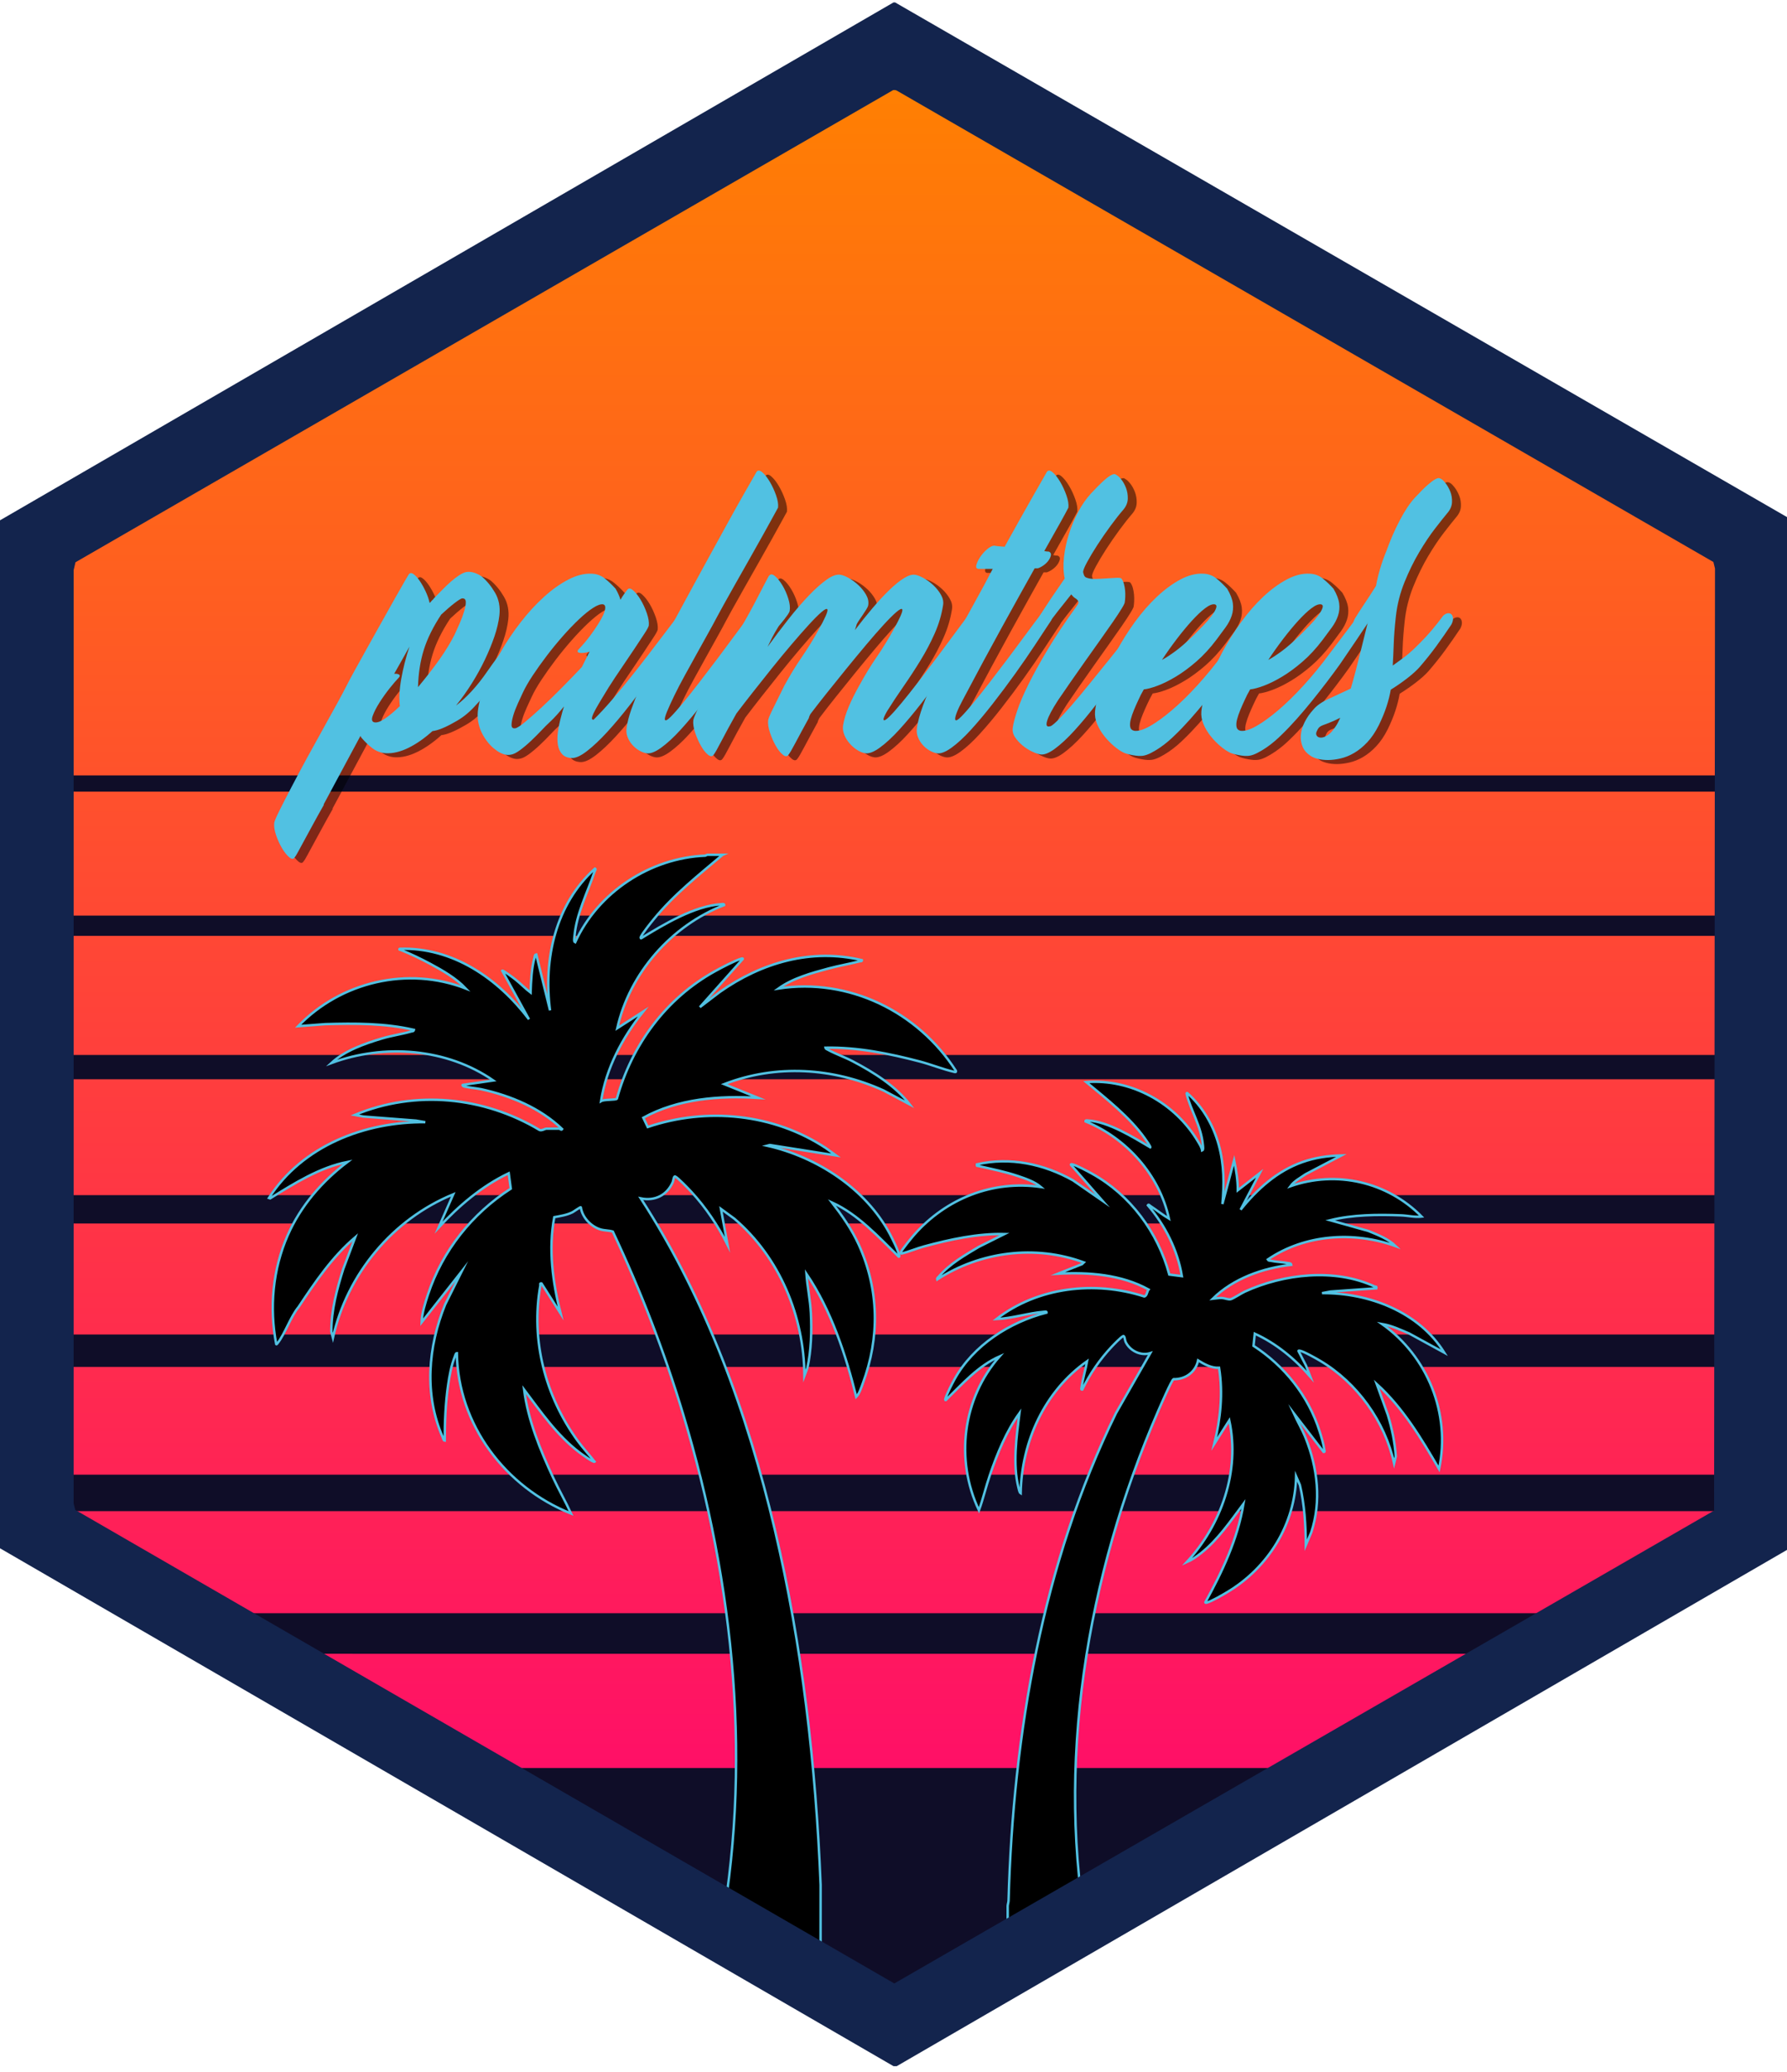
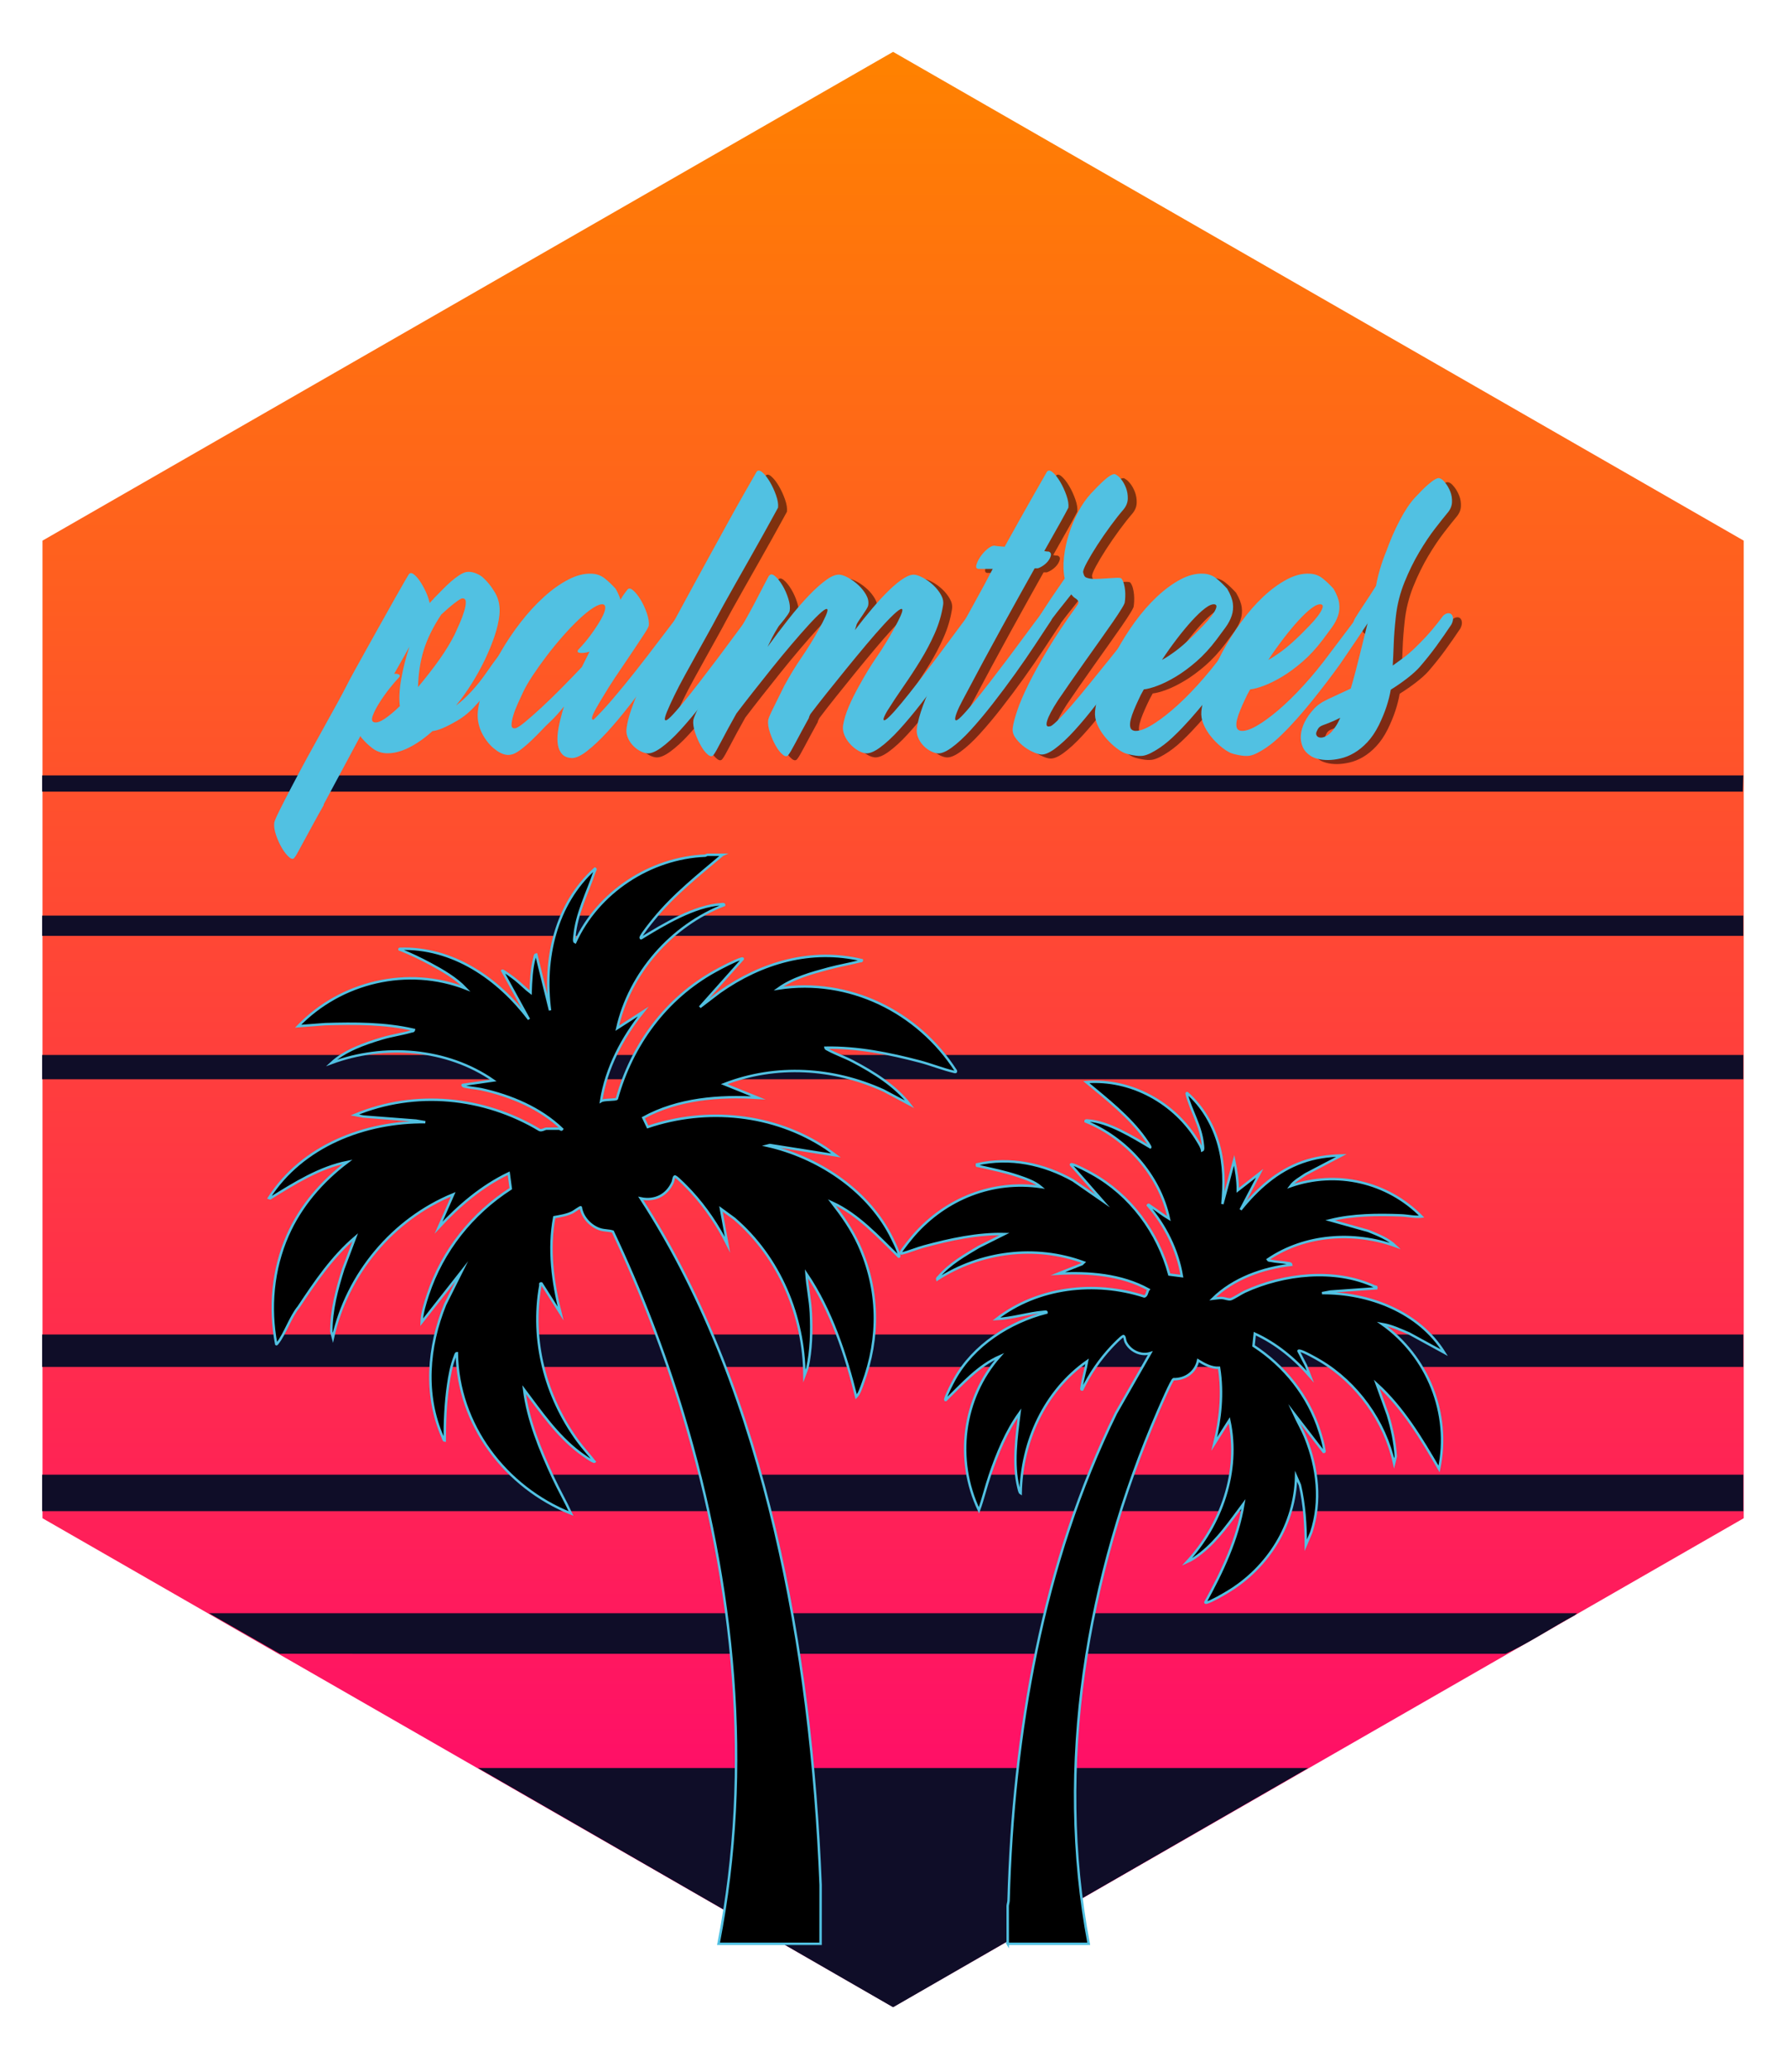
<svg xmlns="http://www.w3.org/2000/svg" id="Layer_1" data-name="Layer 1" viewBox="0 0 2206 2557">
  <defs>
    <style>
      .cls-1 {
        stroke: #51c1e2;
        stroke-miterlimit: 10;
        stroke-width: 3px;
      }

      .cls-2 {
        fill: #51c1e2;
      }

      .cls-2, .cls-3, .cls-4 {
        fill-rule: evenodd;
      }

      .cls-5 {
        fill: #0f0d28;
      }

      .cls-6 {
        opacity: .5;
      }

      .cls-4 {
        fill: url(#linear-gradient);
      }

      .cls-7 {
        fill: #13244d;
      }
    </style>
    <linearGradient id="linear-gradient" x1="1102.5" y1="2477" x2="1102.5" y2="64" gradientUnits="userSpaceOnUse">
      <stop offset="0" stop-color="#ff0075" />
      <stop offset="1" stop-color="#ff8200" />
    </linearGradient>
  </defs>
  <path id="Background-color" class="cls-4" d="M1102.5,64L52.44,667.25v1206.5l1050.06,603.25,1050.06-603.25V667.25L1102.5,64Z" />
  <polygon class="cls-5" points="1102 2477 590 2182 1615 2182 1103 2477 1102 2477" />
  <rect class="cls-5" x="52" y="1820" width="2100" height="45" />
  <rect class="cls-5" x="52" y="1647" width="2100" height="40" />
-   <rect class="cls-5" x="52" y="1475" width="2100" height="35" />
  <rect class="cls-5" x="52" y="1302" width="2100" height="30" />
  <rect class="cls-5" x="52" y="1130" width="2100" height="25" />
  <polygon class="cls-5" points="2152 957 2151.42 977.02 52 977 52 957 2152 957" />
  <path class="cls-5" d="M1947,1991l-2.98,2.52c-28.69,15.32-56.05,34.1-85.47,47.53l-1513.07-.03-87.48-50.02h1689Z" />
  <g class="cls-6">
-     <path id="Shape" class="cls-3" d="M650.2,808.95c-5.13,7.47-10.21,14.7-15.23,21.7-5.02,7-10.44,14.12-16.27,21.35-8.17,9.8-15.81,18.49-22.92,26.07-7.12,7.58-15.11,13.71-23.98,18.38-11.43,6.53-20.42,10.15-26.95,10.85-9.8,8.87-19.66,15.75-29.57,20.65-9.92,4.9-19.31,7.12-28.17,6.65-6.07-.47-11.43-2.45-16.1-5.95s-9.1-7.7-13.3-12.6c-.47-.47-.82-.93-1.05-1.4s-.47-.93-.7-1.4l-45.5,84.7.35.35c-4.67,8.17-8.98,15.92-12.95,23.27-3.97,7.35-7.52,13.88-10.68,19.6-3.15,5.72-5.77,10.56-7.88,14.52-2.1,3.97-3.62,6.42-4.55,7.35-1.4,2.57-3.62,2.57-6.65,0-3.03-2.57-6.01-6.3-8.93-11.2-2.92-4.9-5.37-10.27-7.35-16.1s-2.74-10.85-2.28-15.05c.23-2.1,2.39-7.23,6.48-15.4,4.08-8.17,9.04-17.85,14.88-29.05,5.83-11.2,12.25-23.22,19.25-36.05,7-12.83,13.77-25.08,20.3-36.75,6.53-11.67,12.31-22.11,17.32-31.32s8.46-15.69,10.33-19.43c2.57-5.13,6.3-12.13,11.2-21s10.21-18.43,15.93-28.7,11.55-20.71,17.5-31.32c5.95-10.62,11.32-20.18,16.1-28.7,4.78-8.52,8.75-15.46,11.9-20.82,3.15-5.37,4.73-8.05,4.73-8.05,1.4-2.1,3.32-2.33,5.77-.7,2.45,1.63,5.02,4.38,7.7,8.22s5.19,8.28,7.53,13.3c2.33,5.02,3.97,9.74,4.9,14.17.7-.47,1.34-1.11,1.93-1.92.58-.82,1.34-1.58,2.27-2.28l1.05-1.4.7-.7c3.03-3.03,6.3-6.36,9.8-9.98,3.5-3.62,7.06-7,10.68-10.15,3.62-3.15,7.06-5.78,10.32-7.88,3.27-2.1,6.18-3.38,8.75-3.85,3.27-.47,6.59-.12,9.98,1.05s6.36,2.68,8.92,4.55c6.3,5.37,11.78,12.07,16.45,20.12s6.42,17.32,5.25,27.82c-.93,8.17-2.97,16.86-6.12,26.07-3.15,9.22-7.06,18.72-11.73,28.53-4.67,9.8-10.03,19.54-16.1,29.22-6.07,9.68-12.6,18.84-19.6,27.48,6.3-4.67,12.77-10.62,19.42-17.85,6.65-7.23,13.01-15.28,19.08-24.15,4.67-6.77,9.39-13.3,14.17-19.6,4.78-6.3,9.74-12.83,14.88-19.6,4.67-6.53,9.1-12.77,13.3-18.72s7.93-11.26,11.2-15.93c2.1-1.87,4.08-2.86,5.95-2.97,1.87-.12,3.32.41,4.38,1.58,1.05,1.17,1.63,2.8,1.75,4.9.12,2.1-.41,4.55-1.58,7.35-3.27,5.13-7.23,11.02-11.9,17.67s-9.45,13.47-14.35,20.47ZM581.25,743.5c-1.63.47-4.72,2.45-9.28,5.95-4.55,3.5-9.97,8.17-16.27,14-10.03,15.17-17.21,29.69-21.53,43.58-4.32,13.88-6.71,29.22-7.17,46.03,4.67-5.6,9.27-11.32,13.83-17.15,4.55-5.83,8.81-11.55,12.77-17.15s7.53-11.02,10.68-16.28c3.15-5.25,5.77-9.97,7.88-14.17,1.87-3.97,3.97-8.63,6.3-14,2.33-5.37,4.2-10.38,5.6-15.05,1.4-4.67,2.04-8.52,1.92-11.55-.12-3.03-1.69-4.43-4.72-4.2ZM497.6,836.6c2.8-.23,4.84.12,6.12,1.05,1.28.93.99,2.33-.88,4.2-2.57,2.57-6.12,6.71-10.68,12.43-4.55,5.72-8.75,11.61-12.6,17.67-3.85,6.07-6.65,11.49-8.4,16.28-1.75,4.78-1.11,7.53,1.93,8.22,3.27.7,7.64-.82,13.12-4.55,5.48-3.73,11.61-8.87,18.38-15.4-1.17-9.33-.58-20.59,1.75-33.78,2.33-13.18,5.72-26.42,10.15-39.72l-9.8,17.5-9.1,16.1Z" />
-     <path id="path1" class="cls-3" d="M703.75,889.1c.47-1.87.99-3.85,1.58-5.95s1.22-4.2,1.92-6.3c-2.8,3.5-5.66,6.88-8.58,10.15s-6.01,6.42-9.27,9.45c-2.57,2.33-5.89,5.66-9.98,9.98-4.08,4.32-8.4,8.63-12.95,12.95-4.55,4.32-9.04,8.11-13.47,11.38s-8.17,5.13-11.2,5.6c-3.27.7-6.59.41-9.97-.88s-6.36-2.97-8.92-5.07c-3.27-2.33-6.3-5.19-9.1-8.58-2.8-3.38-5.25-7.06-7.35-11.02-2.1-3.97-3.67-8.28-4.73-12.95-1.05-4.67-1.34-9.57-.88-14.7,1.17-10.5,4.26-22.05,9.28-34.65s11.2-25.32,18.55-38.15,15.63-25.2,24.85-37.1c9.22-11.9,18.84-22.4,28.88-31.5,10.03-9.1,20.12-16.27,30.27-21.53,10.15-5.25,19.77-7.64,28.88-7.17,6.07.23,11.38,2.16,15.92,5.77,4.55,3.62,9.04,7.88,13.48,12.78,3.03,5.37,5.02,9.92,5.95,13.65,1.87-3.27,3.56-5.89,5.07-7.88,1.52-1.98,2.62-3.44,3.33-4.38,1.63-2.33,4.02-2.16,7.17.53s6.24,6.53,9.28,11.55c3.03,5.02,5.6,10.56,7.7,16.62,2.1,6.07,2.92,11.2,2.45,15.4-.47,1.87-2.39,5.37-5.78,10.5-3.38,5.13-7.47,11.32-12.25,18.55-4.78,7.23-9.97,14.93-15.58,23.1s-10.85,16.1-15.75,23.8c-2.57,4.2-5.31,8.69-8.22,13.47s-5.48,9.16-7.7,13.12-3.73,7.23-4.55,9.8c-.82,2.57-.29,3.85,1.58,3.85,7-6.77,14.99-15.4,23.97-25.9,8.98-10.5,18.26-21.82,27.83-33.95,9.57-12.13,19.19-24.62,28.88-37.45s18.84-24.85,27.47-36.05c2.1-1.87,4.02-2.86,5.78-2.97,1.75-.12,3.15.41,4.2,1.58,1.05,1.17,1.63,2.8,1.75,4.9.12,2.1-.41,4.55-1.58,7.35-5.37,8.17-11.96,18.14-19.78,29.92-7.82,11.78-16.27,23.97-25.38,36.58-9.1,12.6-18.49,25.14-28.17,37.62s-19.02,23.62-28,33.42-17.32,17.67-25.03,23.62c-7.7,5.95-14,8.81-18.9,8.58-5.13-.23-9.04-1.81-11.73-4.73-2.68-2.92-4.43-6.71-5.25-11.38-.82-4.67-.82-10.03,0-16.1.82-6.07,2.16-12.48,4.03-19.25ZM647.05,903.8c2.1-.23,6.12-2.8,12.08-7.7s12.89-11.02,20.83-18.38c7.93-7.35,16.27-15.46,25.02-24.32,8.75-8.87,16.86-17.27,24.33-25.2l9.45-18.9c-2.33.7-4.61,1.17-6.83,1.4-2.22.23-4.02.23-5.42,0-1.4-.23-2.22-.76-2.45-1.57s.35-1.93,1.75-3.32c1.63-1.63,3.85-4.08,6.65-7.35,2.8-3.27,5.6-6.82,8.4-10.67,2.8-3.85,5.54-7.88,8.23-12.08,2.68-4.2,4.84-8.05,6.47-11.55s2.51-6.47,2.62-8.93c.12-2.45-.76-3.91-2.62-4.38-3.03-.47-7.17.99-12.42,4.38-5.25,3.38-11.08,8.11-17.5,14.18-6.42,6.07-13.07,13.01-19.95,20.82-6.88,7.82-13.47,15.87-19.77,24.15s-12.08,16.39-17.33,24.32c-5.25,7.93-9.27,14.93-12.08,21-1.87,3.97-3.97,8.52-6.3,13.65-2.33,5.13-4.2,10.03-5.6,14.7-1.4,4.67-2.1,8.57-2.1,11.72s1.52,4.49,4.55,4.03Z" />
    <path id="path2" class="cls-3" d="M944.9,587.4c1.63-2.33,4.02-2.16,7.17.53s6.24,6.59,9.27,11.72c3.03,5.13,5.6,10.67,7.7,16.62,2.1,5.95,2.92,11.03,2.45,15.22,0,0-1.69,3.09-5.08,9.28-3.38,6.18-7.7,14-12.95,23.45-5.25,9.45-11.02,19.72-17.32,30.8-6.3,11.08-12.25,21.58-17.85,31.5-5.6,9.92-10.44,18.55-14.52,25.9-4.08,7.35-6.59,11.96-7.53,13.82-2.8,5.37-6.42,12.02-10.85,19.95s-9.1,16.33-14,25.2-9.86,17.85-14.88,26.95c-5.02,9.1-9.39,17.5-13.12,25.2-3.73,7.7-6.71,14.23-8.93,19.6s-3.09,8.75-2.62,10.15c.7,1.63,3.03.47,7-3.5,3.97-3.97,8.98-9.62,15.05-16.98,6.07-7.35,12.89-15.92,20.47-25.72s15.28-19.89,23.1-30.28c7.82-10.38,15.4-20.59,22.75-30.62,7.35-10.03,13.94-18.78,19.78-26.25,2.1-1.87,4.08-2.86,5.95-2.97,1.87-.12,3.33.41,4.38,1.58,1.05,1.17,1.63,2.8,1.75,4.9.12,2.1-.53,4.55-1.92,7.35-5.37,8.17-11.9,18.08-19.6,29.75-7.7,11.67-15.98,23.68-24.85,36.05-8.87,12.37-18.02,24.62-27.48,36.75-9.45,12.13-18.49,22.92-27.12,32.38-8.63,9.45-16.68,16.86-24.15,22.22s-13.53,7.58-18.2,6.65c-2.8-.47-5.78-1.63-8.92-3.5-3.15-1.87-5.95-4.2-8.4-7-2.45-2.8-4.37-6.01-5.77-9.62s-1.75-7.53-1.05-11.72c.93-6.53,2.8-13.82,5.6-21.88s6.12-16.57,9.97-25.55,8.17-18.2,12.95-27.65c4.78-9.45,9.74-18.84,14.88-28.18,4.9-9.1,10.67-19.77,17.33-32.03,6.65-12.25,13.65-25.14,21-38.67,7.35-13.53,14.87-27.3,22.58-41.3,7.7-14,15.05-27.36,22.05-40.07,7-12.72,13.47-24.27,19.42-34.65,5.95-10.38,10.79-18.84,14.53-25.38Z" />
    <path id="path3" class="cls-3" d="M1009.3,891.55c-6.53,11.9-11.96,21.93-16.27,30.1-4.32,8.17-7.17,13.07-8.58,14.7-1.63,2.57-3.97,2.62-7,.18-3.03-2.45-5.95-6.12-8.75-11.03-2.8-4.9-5.19-10.32-7.17-16.28s-2.74-11.03-2.28-15.22c.23-1.87,1.92-6.07,5.08-12.6s8.11-16.57,14.88-30.1c7-12.83,14.23-24.68,21.7-35.53,7.47-10.85,14.47-22.22,21-34.12,3.5-6.3,6.24-11.67,8.22-16.1s2.74-7.23,2.28-8.4c-.7-1.4-3.09-.35-7.18,3.15-4.08,3.5-9.33,8.75-15.75,15.75-6.42,7-13.59,15.17-21.52,24.5-7.93,9.33-15.92,19.02-23.98,29.05-8.05,10.03-15.92,19.95-23.62,29.75-7.7,9.8-14.47,18.55-20.3,26.25-7.47,13.3-13.65,24.67-18.55,34.12s-8.05,14.99-9.45,16.62c-1.63,2.57-3.97,2.62-7,.18-3.03-2.45-5.95-6.12-8.75-11.03s-5.19-10.32-7.17-16.28-2.74-11.03-2.28-15.22c.23-2.1,2.1-6.77,5.6-14,3.5-7.23,7.82-15.81,12.95-25.72,5.13-9.92,10.79-20.59,16.97-32.03s12.19-22.34,18.03-32.72c5.83-10.38,11.02-19.72,15.57-28,4.55-8.28,7.76-14.29,9.62-18.03,3.97-7.7,7-13.53,9.1-17.5,2.1-3.97,3.56-6.71,4.38-8.22.82-1.52,1.22-2.28,1.22-2.28v.35c1.63-2.57,4.03-2.57,7.17,0,3.15,2.57,6.24,6.36,9.28,11.38s5.48,10.5,7.35,16.45c1.87,5.95,2.45,11.02,1.75,15.22-.23,1.17-.99,2.68-2.27,4.55s-2.74,3.85-4.38,5.95c-1.63,2.1-3.21,4.03-4.73,5.78-1.52,1.75-2.39,2.86-2.62,3.32-3.03,4.9-5.54,9.28-7.52,13.12s-3.91,7.76-5.78,11.72c8.4-11.67,16.97-23.04,25.73-34.12,8.75-11.08,17.15-20.82,25.2-29.22,8.05-8.4,15.46-14.99,22.23-19.78,6.77-4.78,12.48-6.71,17.15-5.78,2.8.47,6.24,1.87,10.33,4.2,4.08,2.33,7.99,5.25,11.72,8.75,3.73,3.5,6.82,7.41,9.28,11.72,2.45,4.32,3.32,8.57,2.62,12.78-.23,1.4-1.05,3.21-2.45,5.42-1.4,2.22-2.97,4.61-4.72,7.18s-3.38,4.96-4.9,7.18c-1.52,2.22-2.39,4.02-2.62,5.42l-1.75,5.6c7.23-9.57,14.53-18.67,21.88-27.3s14.29-16.1,20.83-22.4c6.53-6.3,12.54-11.14,18.02-14.53,5.48-3.38,10.09-4.72,13.83-4.03,2.8.47,6.3,1.87,10.5,4.2s8.17,5.25,11.9,8.75c3.73,3.5,6.82,7.41,9.27,11.72,2.45,4.32,3.33,8.57,2.62,12.78-1.87,11.9-5.31,23.51-10.32,34.82s-10.85,22.4-17.5,33.25c-6.65,10.85-13.59,21.47-20.82,31.85-7.23,10.38-14,20.59-20.3,30.62-1.4,2.33-2.57,4.55-3.5,6.65s-1.28,3.5-1.05,4.2c.47,1.63,2.74.47,6.83-3.5,4.08-3.97,9.16-9.62,15.22-16.98,6.07-7.35,12.89-15.92,20.47-25.72s15.28-19.89,23.1-30.28c7.82-10.38,15.4-20.59,22.75-30.62,7.35-10.03,13.94-18.78,19.78-26.25,2.1-1.87,4.08-2.86,5.95-2.97,1.87-.12,3.32.41,4.38,1.58,1.05,1.17,1.63,2.8,1.75,4.9.12,2.1-.41,4.55-1.58,7.35-5.37,8.17-11.96,18.08-19.78,29.75-7.82,11.67-16.16,23.68-25.02,36.05-8.87,12.37-18.03,24.62-27.48,36.75-9.45,12.13-18.49,22.92-27.12,32.38-8.63,9.45-16.68,16.86-24.15,22.22-7.47,5.37-13.53,7.58-18.2,6.65-2.8-.47-5.89-1.75-9.28-3.85-3.38-2.1-6.47-4.72-9.27-7.88s-5.02-6.65-6.65-10.5c-1.63-3.85-2.22-7.76-1.75-11.72,1.17-7.23,3.5-14.99,7-23.28,3.5-8.28,7.82-16.97,12.95-26.07,7-12.83,14.23-24.68,21.7-35.53,7.47-10.85,14.47-22.22,21-34.12,3.5-6.3,6.24-11.67,8.22-16.1s2.74-7.23,2.28-8.4c-.7-1.4-3.15-.29-7.35,3.32-4.2,3.62-9.51,8.92-15.92,15.93-6.42,7-13.59,15.22-21.53,24.67-7.93,9.45-15.98,19.19-24.15,29.23-8.17,10.03-16.16,19.95-23.97,29.75-7.82,9.8-14.64,18.55-20.47,26.25-1.17,2.1-1.87,3.85-2.1,5.25Z" />
    <path id="path4" class="cls-3" d="M1218.95,707.1c-2.57-.23-3.44-1.87-2.62-4.9.82-3.03,2.39-6.3,4.73-9.8,2.33-3.5,5.13-6.65,8.4-9.45,3.27-2.8,6.18-4.32,8.75-4.55,2.33.47,4.55.76,6.65.88,2.1.12,4.2.29,6.3.53,5.83-10.5,11.78-21.18,17.85-32.03,6.07-10.85,11.67-20.77,16.8-29.75,5.13-8.98,9.33-16.33,12.6-22.05s4.9-8.57,4.9-8.57c1.63-2.33,4.02-2.16,7.17.53s6.24,6.59,9.28,11.72,5.6,10.67,7.7,16.62c2.1,5.95,2.92,11.03,2.45,15.22-1.87,3.73-5.31,10.09-10.33,19.07-5.02,8.98-11.49,20.47-19.42,34.48.93.23,1.81.41,2.62.52.82.12,1.81.18,2.97.18,2.1.93,2.97,2.39,2.62,4.38s-1.28,4.08-2.8,6.3c-1.52,2.22-3.56,4.26-6.12,6.12s-5.02,3.15-7.35,3.85h-3.85c-11.67,20.77-25.02,44.8-40.07,72.1s-31.32,57.52-48.83,90.65c-3.27,6.07-5.72,11.26-7.35,15.57-1.63,4.32-2.22,7.18-1.75,8.58.7,1.63,3.03.47,7-3.5,3.97-3.97,8.98-9.62,15.05-16.98,6.07-7.35,12.89-15.92,20.47-25.72s15.28-19.89,23.1-30.28c7.82-10.38,15.4-20.59,22.75-30.62,7.35-10.03,13.94-18.78,19.78-26.25,2.1-1.87,4.08-2.86,5.95-2.97,1.87-.12,3.33.41,4.38,1.58,1.05,1.17,1.63,2.8,1.75,4.9.12,2.1-.53,4.55-1.92,7.35-5.37,8.17-11.9,18.08-19.6,29.75-7.7,11.67-15.98,23.68-24.85,36.05-8.87,12.37-18.02,24.62-27.47,36.75s-18.49,22.92-27.12,32.38-16.68,16.86-24.15,22.22-13.53,7.58-18.2,6.65c-2.8-.47-5.78-1.63-8.93-3.5s-5.95-4.2-8.4-7c-2.45-2.8-4.38-6.01-5.77-9.62-1.4-3.62-1.75-7.53-1.05-11.72,1.17-7.7,3.56-16.51,7.18-26.43,3.62-9.92,7.93-20.3,12.95-31.15,5.02-10.85,10.5-21.88,16.45-33.08,5.95-11.2,11.78-22.05,17.5-32.55,5.72-10.5,11.14-20.36,16.28-29.58s9.45-17.09,12.95-23.62l10.15-19.25h-17.5Z" />
    <path id="path5" class="cls-3" d="M1389.75,591.6c1.17.47,2.92,2.1,5.25,4.9s4.32,6.3,5.95,10.5,2.39,8.69,2.28,13.47c-.12,4.78-1.92,9.28-5.42,13.47-4.67,5.37-9.92,12.02-15.75,19.95-5.83,7.93-11.32,15.87-16.45,23.8s-9.39,15.05-12.78,21.35c-3.38,6.3-4.96,10.38-4.72,12.25.23,1.17.64,2.45,1.22,3.85.58,1.4,1.57,2.33,2.98,2.8,3.03,1.17,6.82,1.69,11.38,1.58,4.55-.12,9.1-.35,13.65-.7,4.55-.35,8.52-.58,11.9-.7,3.38-.12,5.43.18,6.12.88,1.4,1.87,2.45,4.14,3.15,6.82s1.17,5.37,1.4,8.05.29,5.31.17,7.88-.29,4.55-.52,5.95c.23.93-.99,3.62-3.68,8.05s-6.36,10.03-11.03,16.8c-4.67,6.77-10.03,14.41-16.1,22.92s-12.19,17.15-18.38,25.9-12.19,17.32-18.03,25.72-10.97,15.87-15.4,22.4c-7.23,11.2-11.67,19.6-13.3,25.2-1.63,5.6-.47,7.82,3.5,6.65,1.17.23,4.2-2.04,9.1-6.82s10.79-11.14,17.68-19.08c6.88-7.93,14.47-17.03,22.75-27.3,8.28-10.27,16.68-20.65,25.2-31.15s16.62-20.77,24.32-30.8c7.7-10.03,14.47-18.78,20.3-26.25,2.1-1.87,4.02-2.86,5.78-2.97,1.75-.12,3.15.41,4.2,1.58,1.05,1.17,1.63,2.8,1.75,4.9.12,2.1-.41,4.55-1.57,7.35-5.37,8.17-11.9,18.08-19.6,29.75-7.7,11.67-16.04,23.8-25.03,36.4-8.98,12.6-18.2,25.03-27.65,37.28-9.45,12.25-18.49,23.1-27.12,32.55s-16.68,16.92-24.15,22.4c-7.47,5.48-13.53,7.76-18.2,6.82-2.8-.47-6.24-1.69-10.33-3.68-4.08-1.98-7.93-4.49-11.55-7.52-3.62-3.03-6.65-6.42-9.1-10.15-2.45-3.73-3.33-7.7-2.62-11.9.7-5.13,2.57-12.19,5.6-21.18s7.64-19.72,13.82-32.2c6.18-12.48,14.06-26.72,23.62-42.7s21.35-33.66,35.35-53.03c1.63-2.1,2.51-3.68,2.62-4.72.12-1.05-.17-2.04-.88-2.98-.7-.93-1.81-1.87-3.32-2.8s-3.09-2.45-4.72-4.55c-2.57,3.27-5.25,6.65-8.05,10.15-2.8,3.5-5.54,6.94-8.22,10.32-2.68,3.38-5.19,6.65-7.53,9.8s-4.32,5.89-5.95,8.22c-2.1,1.87-4.03,2.86-5.78,2.97-1.75.12-3.15-.35-4.2-1.4s-1.63-2.68-1.75-4.9.41-4.61,1.57-7.18c1.87-2.8,4.02-6.12,6.47-9.97s5.08-7.88,7.88-12.07c2.8-4.2,5.72-8.46,8.75-12.78,3.03-4.32,5.95-8.58,8.75-12.78-1.63-7.93-1.92-16.68-.88-26.25,1.05-9.57,3.09-19.13,6.12-28.7,3.03-9.57,6.88-18.72,11.55-27.48,4.67-8.75,9.92-16.27,15.75-22.57,6.3-6.77,11.32-11.84,15.05-15.22,3.73-3.38,6.77-5.72,9.1-7,2.33-1.28,4.02-1.81,5.07-1.58,1.05.23,1.93.7,2.62,1.4Z" />
    <path id="path6" class="cls-3" d="M1533.95,824.7c-4.67,6.53-9.97,13.71-15.92,21.53-5.95,7.82-12.07,15.63-18.38,23.45-6.3,7.82-12.72,15.4-19.25,22.75-6.53,7.35-12.72,13.82-18.55,19.42-2.57,2.57-5.48,5.25-8.75,8.05-3.27,2.8-6.71,5.42-10.32,7.88-3.62,2.45-7.23,4.61-10.85,6.47s-6.94,3.03-9.98,3.5c-3.27.47-7.41.23-12.42-.7s-8.81-1.98-11.38-3.15c-3.5-1.63-7.41-4.26-11.72-7.88s-8.34-7.76-12.08-12.43c-3.73-4.67-6.71-9.62-8.92-14.88-2.22-5.25-3.09-10.56-2.62-15.92,1.17-10.5,4.08-22.11,8.75-34.83,4.67-12.72,10.38-25.43,17.15-38.15,6.77-12.72,14.47-25.02,23.1-36.92,8.63-11.9,17.73-22.34,27.3-31.33s19.25-16.1,29.05-21.35c9.8-5.25,19.25-7.64,28.35-7.17,6.07.23,11.38,2.16,15.93,5.77,4.55,3.62,9.04,7.88,13.47,12.78,3.97,6.77,6.3,12.78,7,18.03.7,5.25.23,10.32-1.4,15.22s-4.14,9.68-7.53,14.35c-3.38,4.67-7.17,9.8-11.38,15.4-7.93,10.5-16.22,19.48-24.85,26.95-8.63,7.47-17.03,13.65-25.2,18.55-8.17,4.9-15.69,8.63-22.58,11.2-6.88,2.57-12.54,4.08-16.97,4.55-2.57,4.43-4.78,8.75-6.65,12.95-1.87,3.97-3.67,8.05-5.42,12.25-1.75,4.2-3.09,8.11-4.03,11.72-.93,3.62-1.17,6.71-.7,9.28.47,2.57,2.1,4.2,4.9,4.9,4.9.7,11.38-1.22,19.43-5.77s17.09-11.08,27.12-19.6c10.03-8.52,20.53-18.78,31.5-30.8,10.97-12.02,21.7-25.14,32.2-39.38l38.85-51.45c2.1-1.87,4.03-2.86,5.78-2.97,1.75-.12,3.15.41,4.2,1.58,1.05,1.17,1.63,2.8,1.75,4.9.12,2.1-.41,4.55-1.58,7.35-4.67,7-10.09,15.11-16.28,24.32-6.18,9.22-12.89,19.07-20.12,29.57ZM1510.5,750.85c-3.03-.47-7,1.17-11.9,4.9s-10.32,8.87-16.28,15.4c-5.95,6.53-12.13,14-18.55,22.4-6.42,8.4-12.54,17.03-18.38,25.9,4.43-2.33,9.92-5.89,16.45-10.67,6.53-4.78,14.35-11.61,23.45-20.47,3.5-3.5,7.23-7.29,11.2-11.38,3.97-4.08,7.35-7.99,10.15-11.73,2.8-3.73,4.67-6.94,5.6-9.62s.35-4.26-1.75-4.72Z" />
-     <path id="path7" class="cls-3" d="M1665.2,824.7c-4.67,6.53-9.97,13.71-15.92,21.53-5.95,7.82-12.07,15.63-18.38,23.45-6.3,7.82-12.72,15.4-19.25,22.75-6.53,7.35-12.72,13.82-18.55,19.42-2.57,2.57-5.48,5.25-8.75,8.05-3.27,2.8-6.71,5.42-10.32,7.88-3.62,2.45-7.23,4.61-10.85,6.47-3.62,1.87-6.94,3.03-9.98,3.5-3.27.47-7.41.23-12.42-.7s-8.81-1.98-11.38-3.15c-3.5-1.63-7.41-4.26-11.72-7.88-4.32-3.62-8.34-7.76-12.08-12.43-3.73-4.67-6.71-9.62-8.92-14.88-2.22-5.25-3.09-10.56-2.62-15.92,1.17-10.5,4.08-22.11,8.75-34.83,4.67-12.72,10.38-25.43,17.15-38.15,6.77-12.72,14.47-25.02,23.1-36.92,8.63-11.9,17.73-22.34,27.3-31.33,9.57-8.98,19.25-16.1,29.05-21.35,9.8-5.25,19.25-7.64,28.35-7.17,6.07.23,11.38,2.16,15.93,5.77,4.55,3.62,9.04,7.88,13.47,12.78,3.97,6.77,6.3,12.78,7,18.03.7,5.25.23,10.32-1.4,15.22s-4.14,9.68-7.53,14.35c-3.38,4.67-7.17,9.8-11.38,15.4-7.93,10.5-16.22,19.48-24.85,26.95-8.63,7.47-17.03,13.65-25.2,18.55-8.17,4.9-15.69,8.63-22.58,11.2-6.88,2.57-12.54,4.08-16.97,4.55-2.57,4.43-4.78,8.75-6.65,12.95-1.87,3.97-3.67,8.05-5.42,12.25-1.75,4.2-3.09,8.11-4.03,11.72s-1.17,6.71-.7,9.28c.47,2.57,2.1,4.2,4.9,4.9,4.9.7,11.38-1.22,19.43-5.77s17.09-11.08,27.12-19.6c10.03-8.52,20.53-18.78,31.5-30.8,10.97-12.02,21.7-25.14,32.2-39.38l38.85-51.45c2.1-1.87,4.03-2.86,5.78-2.97,1.75-.12,3.15.41,4.2,1.58,1.05,1.17,1.63,2.8,1.75,4.9.12,2.1-.41,4.55-1.58,7.35-4.67,7-10.09,15.11-16.28,24.32-6.18,9.22-12.89,19.07-20.12,29.57ZM1641.75,750.85c-3.03-.47-7,1.17-11.9,4.9s-10.32,8.87-16.28,15.4c-5.95,6.53-12.13,14-18.55,22.4-6.42,8.4-12.54,17.03-18.38,25.9,4.43-2.33,9.92-5.89,16.45-10.67,6.53-4.78,14.35-11.61,23.45-20.47,3.5-3.5,7.23-7.29,11.2-11.38,3.97-4.08,7.35-7.99,10.15-11.73,2.8-3.73,4.67-6.94,5.6-9.62s.35-4.26-1.75-4.72Z" />
    <path id="path8" class="cls-3" d="M1763.55,828.2c-3.73,4.2-8.75,8.75-15.05,13.65s-13.18,9.68-20.65,14.35c-1.17,6.77-2.92,13.71-5.25,20.83s-5.48,14.76-9.45,22.92c-4.2,8.4-8.93,15.4-14.18,21-5.25,5.6-10.67,10.03-16.28,13.3-5.6,3.27-11.2,5.54-16.8,6.82-5.6,1.28-10.79,1.93-15.58,1.93s-9.1-.53-12.95-1.57c-3.85-1.05-6.71-2.28-8.57-3.68-4.67-3.03-7.93-6.82-9.8-11.38s-2.57-9.39-2.1-14.53c.47-5.13,2.04-10.38,4.72-15.75s6.36-10.62,11.03-15.75c3.97-4.67,9.97-8.87,18.03-12.6s17.32-8.05,27.82-12.95c3.97-13.53,7.7-27.53,11.2-42,3.5-14.47,6.65-27.18,9.45-38.15l1.05-4.55-7,9.45c-2.1,1.87-4.02,2.86-5.77,2.97-1.75.12-3.15-.41-4.2-1.58-1.05-1.17-1.63-2.8-1.75-4.9-.12-2.1.53-4.55,1.93-7.35,2.8-4.67,6.71-10.73,11.72-18.2s9.86-14.93,14.53-22.4c1.17-6.53,2.8-13.42,4.9-20.65,2.1-7.23,4.78-14.82,8.05-22.75,4.67-13.07,10.15-25.61,16.45-37.62,6.3-12.02,12.6-21.41,18.9-28.17,6.3-6.77,11.38-11.84,15.23-15.22,3.85-3.38,6.94-5.72,9.27-7,2.33-1.28,4.03-1.81,5.08-1.58,1.05.23,1.92.58,2.62,1.05,1.17.47,2.92,2.16,5.25,5.07s4.32,6.42,5.95,10.5c1.63,4.08,2.33,8.52,2.1,13.3-.23,4.78-2.22,9.28-5.95,13.47-3.5,4.2-8.46,10.44-14.88,18.72s-12.95,18.03-19.6,29.22c-6.65,11.2-12.72,23.57-18.2,37.1-5.48,13.53-9.04,27.65-10.67,42.35-1.4,12.6-2.28,23.8-2.62,33.6s-.76,18.78-1.22,26.95c4.2-3.03,8.46-6.12,12.77-9.27,4.32-3.15,8.58-6.71,12.78-10.68,5.37-5.13,10.5-10.32,15.4-15.57s9.8-11.03,14.7-17.33l6.65-8.75c2.1-1.87,4.08-2.86,5.95-2.97,1.87-.12,3.32.41,4.38,1.57,1.05,1.17,1.63,2.8,1.75,4.9.12,2.1-.53,4.55-1.93,7.35-6.07,9.1-12.25,17.97-18.55,26.6-6.3,8.63-13.18,17.27-20.65,25.9ZM1636.15,908.35c-.7,1.87-.53,3.5.53,4.9,1.05,1.4,2.74,2.1,5.07,2.1s5.07-.99,8.22-2.97,6.47-5.66,9.97-11.03c.93-1.4,1.87-2.97,2.8-4.72s1.87-3.68,2.8-5.78c-5.6,2.8-10.09,4.84-13.48,6.12-3.38,1.28-6.12,2.33-8.22,3.15s-3.67,1.81-4.72,2.97-2.04,2.92-2.97,5.25Z" />
  </g>
  <g>
    <path id="Shape-2" data-name="Shape" class="cls-2" d="M639.2,803.95c-5.13,7.47-10.21,14.7-15.23,21.7-5.02,7-10.44,14.12-16.27,21.35-8.17,9.8-15.81,18.49-22.92,26.07-7.12,7.58-15.11,13.71-23.98,18.38-11.43,6.53-20.42,10.15-26.95,10.85-9.8,8.87-19.66,15.75-29.57,20.65-9.92,4.9-19.31,7.12-28.17,6.65-6.07-.47-11.43-2.45-16.1-5.95s-9.1-7.7-13.3-12.6c-.47-.47-.82-.93-1.05-1.4s-.47-.93-.7-1.4l-45.5,84.7.35.35c-4.67,8.17-8.98,15.92-12.95,23.27-3.97,7.35-7.52,13.88-10.68,19.6-3.15,5.72-5.77,10.56-7.88,14.52-2.1,3.97-3.62,6.42-4.55,7.35-1.4,2.57-3.62,2.57-6.65,0-3.03-2.57-6.01-6.3-8.93-11.2-2.92-4.9-5.37-10.27-7.35-16.1s-2.74-10.85-2.28-15.05c.23-2.1,2.39-7.23,6.48-15.4,4.08-8.17,9.04-17.85,14.88-29.05,5.83-11.2,12.25-23.22,19.25-36.05,7-12.83,13.77-25.08,20.3-36.75,6.53-11.67,12.31-22.11,17.32-31.32s8.46-15.69,10.33-19.43c2.57-5.13,6.3-12.13,11.2-21s10.21-18.43,15.93-28.7,11.55-20.71,17.5-31.32c5.95-10.62,11.32-20.18,16.1-28.7,4.78-8.52,8.75-15.46,11.9-20.82,3.15-5.37,4.73-8.05,4.73-8.05,1.4-2.1,3.32-2.33,5.77-.7,2.45,1.63,5.02,4.38,7.7,8.22s5.19,8.28,7.53,13.3c2.33,5.02,3.97,9.74,4.9,14.17.7-.47,1.34-1.11,1.93-1.92.58-.82,1.34-1.58,2.27-2.28l1.05-1.4.7-.7c3.03-3.03,6.3-6.36,9.8-9.98,3.5-3.62,7.06-7,10.68-10.15,3.62-3.15,7.06-5.78,10.32-7.88,3.27-2.1,6.18-3.38,8.75-3.85,3.27-.47,6.59-.12,9.98,1.05s6.36,2.68,8.92,4.55c6.3,5.37,11.78,12.07,16.45,20.12s6.42,17.32,5.25,27.82c-.93,8.17-2.97,16.86-6.12,26.07-3.15,9.22-7.06,18.72-11.73,28.53-4.67,9.8-10.03,19.54-16.1,29.22-6.07,9.68-12.6,18.84-19.6,27.48,6.3-4.67,12.77-10.62,19.42-17.85,6.65-7.23,13.01-15.28,19.08-24.15,4.67-6.77,9.39-13.3,14.17-19.6,4.78-6.3,9.74-12.83,14.88-19.6,4.67-6.53,9.1-12.77,13.3-18.72s7.93-11.26,11.2-15.93c2.1-1.87,4.08-2.86,5.95-2.97,1.87-.12,3.32.41,4.38,1.58,1.05,1.17,1.63,2.8,1.75,4.9.12,2.1-.41,4.55-1.58,7.35-3.27,5.13-7.23,11.02-11.9,17.67s-9.45,13.47-14.35,20.47ZM570.25,738.5c-1.63.47-4.72,2.45-9.28,5.95-4.55,3.5-9.97,8.17-16.27,14-10.03,15.17-17.21,29.69-21.53,43.58-4.32,13.88-6.71,29.22-7.17,46.03,4.67-5.6,9.27-11.32,13.83-17.15,4.55-5.83,8.81-11.55,12.77-17.15s7.53-11.02,10.68-16.28c3.15-5.25,5.77-9.97,7.88-14.17,1.87-3.97,3.97-8.63,6.3-14,2.33-5.37,4.2-10.38,5.6-15.05,1.4-4.67,2.04-8.52,1.92-11.55-.12-3.03-1.69-4.43-4.72-4.2ZM486.6,831.6c2.8-.23,4.84.12,6.12,1.05,1.28.93.99,2.33-.88,4.2-2.57,2.57-6.12,6.71-10.68,12.43-4.55,5.72-8.75,11.61-12.6,17.67-3.85,6.07-6.65,11.49-8.4,16.28-1.75,4.78-1.11,7.53,1.93,8.22,3.27.7,7.64-.82,13.12-4.55,5.48-3.73,11.61-8.87,18.38-15.4-1.17-9.33-.58-20.59,1.75-33.78,2.33-13.18,5.72-26.42,10.15-39.72l-9.8,17.5-9.1,16.1Z" />
    <path id="path1-2" data-name="path1" class="cls-2" d="M692.75,884.1c.47-1.87.99-3.85,1.58-5.95s1.22-4.2,1.92-6.3c-2.8,3.5-5.66,6.88-8.58,10.15s-6.01,6.42-9.27,9.45c-2.57,2.33-5.89,5.66-9.98,9.98-4.08,4.32-8.4,8.63-12.95,12.95-4.55,4.32-9.04,8.11-13.47,11.38s-8.17,5.13-11.2,5.6c-3.27.7-6.59.41-9.97-.88s-6.36-2.97-8.92-5.07c-3.27-2.33-6.3-5.19-9.1-8.58-2.8-3.38-5.25-7.06-7.35-11.02-2.1-3.97-3.67-8.28-4.73-12.95-1.05-4.67-1.34-9.57-.88-14.7,1.17-10.5,4.26-22.05,9.28-34.65s11.2-25.32,18.55-38.15,15.63-25.2,24.85-37.1c9.22-11.9,18.84-22.4,28.88-31.5,10.03-9.1,20.12-16.27,30.27-21.53,10.15-5.25,19.77-7.64,28.88-7.17,6.07.23,11.38,2.16,15.92,5.77,4.55,3.62,9.04,7.88,13.48,12.78,3.03,5.37,5.02,9.92,5.95,13.65,1.87-3.27,3.56-5.89,5.07-7.88,1.52-1.98,2.62-3.44,3.33-4.38,1.63-2.33,4.02-2.16,7.17.53s6.24,6.53,9.28,11.55c3.03,5.02,5.6,10.56,7.7,16.62,2.1,6.07,2.92,11.2,2.45,15.4-.47,1.87-2.39,5.37-5.78,10.5-3.38,5.13-7.47,11.32-12.25,18.55-4.78,7.23-9.97,14.93-15.58,23.1s-10.85,16.1-15.75,23.8c-2.57,4.2-5.31,8.69-8.22,13.47s-5.48,9.16-7.7,13.12-3.73,7.23-4.55,9.8c-.82,2.57-.29,3.85,1.58,3.85,7-6.77,14.99-15.4,23.97-25.9,8.98-10.5,18.26-21.82,27.83-33.95,9.57-12.13,19.19-24.62,28.88-37.45s18.84-24.85,27.47-36.05c2.1-1.87,4.02-2.86,5.78-2.97,1.75-.12,3.15.41,4.2,1.58,1.05,1.17,1.63,2.8,1.75,4.9.12,2.1-.41,4.55-1.58,7.35-5.37,8.17-11.96,18.14-19.78,29.92-7.82,11.78-16.27,23.97-25.38,36.58-9.1,12.6-18.49,25.14-28.17,37.62s-19.02,23.62-28,33.42-17.32,17.67-25.03,23.62c-7.7,5.95-14,8.81-18.9,8.58-5.13-.23-9.04-1.81-11.73-4.73-2.68-2.92-4.43-6.71-5.25-11.38-.82-4.67-.82-10.03,0-16.1.82-6.07,2.16-12.48,4.03-19.25ZM636.05,898.8c2.1-.23,6.12-2.8,12.08-7.7s12.89-11.02,20.83-18.38c7.93-7.35,16.27-15.46,25.02-24.32,8.75-8.87,16.86-17.27,24.33-25.2l9.45-18.9c-2.33.7-4.61,1.17-6.83,1.4-2.22.23-4.02.23-5.42,0-1.4-.23-2.22-.76-2.45-1.57s.35-1.93,1.75-3.32c1.63-1.63,3.85-4.08,6.65-7.35,2.8-3.27,5.6-6.82,8.4-10.67,2.8-3.85,5.54-7.88,8.23-12.08,2.68-4.2,4.84-8.05,6.47-11.55s2.51-6.47,2.62-8.93c.12-2.45-.76-3.91-2.62-4.38-3.03-.47-7.17.99-12.42,4.38-5.25,3.38-11.08,8.11-17.5,14.18-6.42,6.07-13.07,13.01-19.95,20.82-6.88,7.82-13.47,15.87-19.77,24.15s-12.08,16.39-17.33,24.32c-5.25,7.93-9.27,14.93-12.08,21-1.87,3.97-3.97,8.52-6.3,13.65-2.33,5.13-4.2,10.03-5.6,14.7-1.4,4.67-2.1,8.57-2.1,11.72s1.52,4.49,4.55,4.03Z" />
    <path id="path2-2" data-name="path2" class="cls-2" d="M933.9,582.4c1.63-2.33,4.02-2.16,7.17.53s6.24,6.59,9.27,11.72c3.03,5.13,5.6,10.67,7.7,16.62,2.1,5.95,2.92,11.03,2.45,15.22,0,0-1.69,3.09-5.08,9.28-3.38,6.18-7.7,14-12.95,23.45-5.25,9.45-11.02,19.72-17.32,30.8-6.3,11.08-12.25,21.58-17.85,31.5-5.6,9.92-10.44,18.55-14.52,25.9-4.08,7.35-6.59,11.96-7.53,13.82-2.8,5.37-6.42,12.02-10.85,19.95s-9.1,16.33-14,25.2-9.86,17.85-14.88,26.95c-5.02,9.1-9.39,17.5-13.12,25.2-3.73,7.7-6.71,14.23-8.93,19.6s-3.09,8.75-2.62,10.15c.7,1.63,3.03.47,7-3.5,3.97-3.97,8.98-9.62,15.05-16.98,6.07-7.35,12.89-15.92,20.47-25.72s15.28-19.89,23.1-30.28c7.82-10.38,15.4-20.59,22.75-30.62,7.35-10.03,13.94-18.78,19.78-26.25,2.1-1.87,4.08-2.86,5.95-2.97,1.87-.12,3.33.41,4.38,1.58,1.05,1.17,1.63,2.8,1.75,4.9.12,2.1-.53,4.55-1.92,7.35-5.37,8.17-11.9,18.08-19.6,29.75-7.7,11.67-15.98,23.68-24.85,36.05-8.87,12.37-18.02,24.62-27.48,36.75-9.45,12.13-18.49,22.92-27.12,32.38-8.63,9.45-16.68,16.86-24.15,22.22s-13.53,7.58-18.2,6.65c-2.8-.47-5.78-1.63-8.92-3.5-3.15-1.87-5.95-4.2-8.4-7-2.45-2.8-4.37-6.01-5.77-9.62s-1.75-7.53-1.05-11.72c.93-6.53,2.8-13.82,5.6-21.88s6.12-16.57,9.97-25.55,8.17-18.2,12.95-27.65c4.78-9.45,9.74-18.84,14.88-28.18,4.9-9.1,10.67-19.77,17.33-32.03,6.65-12.25,13.65-25.14,21-38.67,7.35-13.53,14.87-27.3,22.58-41.3,7.7-14,15.05-27.36,22.05-40.07,7-12.72,13.47-24.27,19.42-34.65,5.95-10.38,10.79-18.84,14.53-25.38Z" />
    <path id="path3-2" data-name="path3" class="cls-2" d="M998.3,886.55c-6.53,11.9-11.96,21.93-16.27,30.1-4.32,8.17-7.17,13.07-8.58,14.7-1.63,2.57-3.97,2.62-7,.18-3.03-2.45-5.95-6.12-8.75-11.03-2.8-4.9-5.19-10.32-7.17-16.28s-2.74-11.03-2.28-15.22c.23-1.87,1.92-6.07,5.08-12.6s8.11-16.57,14.88-30.1c7-12.83,14.23-24.68,21.7-35.53,7.47-10.85,14.47-22.22,21-34.12,3.5-6.3,6.24-11.67,8.22-16.1s2.74-7.23,2.28-8.4c-.7-1.4-3.09-.35-7.18,3.15-4.08,3.5-9.33,8.75-15.75,15.75-6.42,7-13.59,15.17-21.52,24.5-7.93,9.33-15.92,19.02-23.98,29.05-8.05,10.03-15.92,19.95-23.62,29.75-7.7,9.8-14.47,18.55-20.3,26.25-7.47,13.3-13.65,24.67-18.55,34.12s-8.05,14.99-9.45,16.62c-1.63,2.57-3.97,2.62-7,.18-3.03-2.45-5.95-6.12-8.75-11.03s-5.19-10.32-7.17-16.28-2.74-11.03-2.28-15.22c.23-2.1,2.1-6.77,5.6-14,3.5-7.23,7.82-15.81,12.95-25.72,5.13-9.92,10.79-20.59,16.97-32.03s12.19-22.34,18.03-32.72c5.83-10.38,11.02-19.72,15.57-28,4.55-8.28,7.76-14.29,9.62-18.03,3.97-7.7,7-13.53,9.1-17.5,2.1-3.97,3.56-6.71,4.38-8.22.82-1.52,1.22-2.28,1.22-2.28v.35c1.63-2.57,4.03-2.57,7.17,0,3.15,2.57,6.24,6.36,9.28,11.38s5.48,10.5,7.35,16.45c1.87,5.95,2.45,11.02,1.75,15.22-.23,1.17-.99,2.68-2.27,4.55s-2.74,3.85-4.38,5.95c-1.63,2.1-3.21,4.03-4.73,5.78-1.52,1.75-2.39,2.86-2.62,3.32-3.03,4.9-5.54,9.28-7.52,13.12s-3.91,7.76-5.78,11.72c8.4-11.67,16.97-23.04,25.73-34.12,8.75-11.08,17.15-20.82,25.2-29.22,8.05-8.4,15.46-14.99,22.23-19.78,6.77-4.78,12.48-6.71,17.15-5.78,2.8.47,6.24,1.87,10.33,4.2,4.08,2.33,7.99,5.25,11.72,8.75,3.73,3.5,6.82,7.41,9.28,11.72,2.45,4.32,3.32,8.57,2.62,12.78-.23,1.4-1.05,3.21-2.45,5.42-1.4,2.22-2.97,4.61-4.72,7.18s-3.38,4.96-4.9,7.18c-1.52,2.22-2.39,4.02-2.62,5.42l-1.75,5.6c7.23-9.57,14.53-18.67,21.88-27.3s14.29-16.1,20.83-22.4c6.53-6.3,12.54-11.14,18.02-14.53,5.48-3.38,10.09-4.72,13.83-4.03,2.8.47,6.3,1.87,10.5,4.2s8.17,5.25,11.9,8.75c3.73,3.5,6.82,7.41,9.27,11.72,2.45,4.32,3.33,8.57,2.62,12.78-1.87,11.9-5.31,23.51-10.32,34.82s-10.85,22.4-17.5,33.25c-6.65,10.85-13.59,21.47-20.82,31.85-7.23,10.38-14,20.59-20.3,30.62-1.4,2.33-2.57,4.55-3.5,6.65s-1.28,3.5-1.05,4.2c.47,1.63,2.74.47,6.83-3.5,4.08-3.97,9.16-9.62,15.22-16.98,6.07-7.35,12.89-15.92,20.47-25.72s15.28-19.89,23.1-30.28c7.82-10.38,15.4-20.59,22.75-30.62,7.35-10.03,13.94-18.78,19.78-26.25,2.1-1.87,4.08-2.86,5.95-2.97,1.87-.12,3.32.41,4.38,1.58,1.05,1.17,1.63,2.8,1.75,4.9.12,2.1-.41,4.55-1.58,7.35-5.37,8.17-11.96,18.08-19.78,29.75-7.82,11.67-16.16,23.68-25.02,36.05-8.87,12.37-18.03,24.62-27.48,36.75-9.45,12.13-18.49,22.92-27.12,32.38-8.63,9.45-16.68,16.86-24.15,22.22-7.47,5.37-13.53,7.58-18.2,6.65-2.8-.47-5.89-1.75-9.28-3.85-3.38-2.1-6.47-4.72-9.27-7.88s-5.02-6.65-6.65-10.5c-1.63-3.85-2.22-7.76-1.75-11.72,1.17-7.23,3.5-14.99,7-23.28,3.5-8.28,7.82-16.97,12.95-26.07,7-12.83,14.23-24.68,21.7-35.53,7.47-10.85,14.47-22.22,21-34.12,3.5-6.3,6.24-11.67,8.22-16.1s2.74-7.23,2.28-8.4c-.7-1.4-3.15-.29-7.35,3.32-4.2,3.62-9.51,8.92-15.92,15.93-6.42,7-13.59,15.22-21.53,24.67-7.93,9.45-15.98,19.19-24.15,29.23-8.17,10.03-16.16,19.95-23.97,29.75-7.82,9.8-14.64,18.55-20.47,26.25-1.17,2.1-1.87,3.85-2.1,5.25Z" />
    <path id="path4-2" data-name="path4" class="cls-2" d="M1207.95,702.1c-2.57-.23-3.44-1.87-2.62-4.9.82-3.03,2.39-6.3,4.73-9.8,2.33-3.5,5.13-6.65,8.4-9.45,3.27-2.8,6.18-4.32,8.75-4.55,2.33.47,4.55.76,6.65.88,2.1.12,4.2.29,6.3.53,5.83-10.5,11.78-21.18,17.85-32.03,6.07-10.85,11.67-20.77,16.8-29.75,5.13-8.98,9.33-16.33,12.6-22.05s4.9-8.57,4.9-8.57c1.63-2.33,4.02-2.16,7.17.53s6.24,6.59,9.28,11.72,5.6,10.67,7.7,16.62c2.1,5.95,2.92,11.03,2.45,15.22-1.87,3.73-5.31,10.09-10.33,19.07-5.02,8.98-11.49,20.47-19.42,34.48.93.23,1.81.41,2.62.52.82.12,1.81.18,2.97.18,2.1.93,2.97,2.39,2.62,4.38s-1.28,4.08-2.8,6.3c-1.52,2.22-3.56,4.26-6.12,6.12s-5.02,3.15-7.35,3.85h-3.85c-11.67,20.77-25.02,44.8-40.07,72.1s-31.32,57.52-48.83,90.65c-3.27,6.07-5.72,11.26-7.35,15.57-1.63,4.32-2.22,7.18-1.75,8.58.7,1.63,3.03.47,7-3.5,3.97-3.97,8.98-9.62,15.05-16.98,6.07-7.35,12.89-15.92,20.47-25.72s15.28-19.89,23.1-30.28c7.82-10.38,15.4-20.59,22.75-30.62,7.35-10.03,13.94-18.78,19.78-26.25,2.1-1.87,4.08-2.86,5.95-2.97,1.87-.12,3.33.41,4.38,1.58,1.05,1.17,1.63,2.8,1.75,4.9.12,2.1-.53,4.55-1.92,7.35-5.37,8.17-11.9,18.08-19.6,29.75-7.7,11.67-15.98,23.68-24.85,36.05-8.87,12.37-18.02,24.62-27.47,36.75s-18.49,22.92-27.12,32.38-16.68,16.86-24.15,22.22-13.53,7.58-18.2,6.65c-2.8-.47-5.78-1.63-8.93-3.5s-5.95-4.2-8.4-7c-2.45-2.8-4.38-6.01-5.77-9.62-1.4-3.62-1.75-7.53-1.05-11.72,1.17-7.7,3.56-16.51,7.18-26.43,3.62-9.92,7.93-20.3,12.95-31.15,5.02-10.85,10.5-21.88,16.45-33.08,5.95-11.2,11.78-22.05,17.5-32.55,5.72-10.5,11.14-20.36,16.28-29.58s9.45-17.09,12.95-23.62l10.15-19.25h-17.5Z" />
    <path id="path5-2" data-name="path5" class="cls-2" d="M1378.75,586.6c1.17.47,2.92,2.1,5.25,4.9s4.32,6.3,5.95,10.5,2.39,8.69,2.28,13.47c-.12,4.78-1.92,9.28-5.42,13.47-4.67,5.37-9.92,12.02-15.75,19.95-5.83,7.93-11.32,15.87-16.45,23.8s-9.39,15.05-12.78,21.35c-3.38,6.3-4.96,10.38-4.72,12.25.23,1.17.64,2.45,1.22,3.85.58,1.4,1.57,2.33,2.98,2.8,3.03,1.17,6.82,1.69,11.38,1.58,4.55-.12,9.1-.35,13.65-.7,4.55-.35,8.52-.58,11.9-.7,3.38-.12,5.43.18,6.12.88,1.4,1.87,2.45,4.14,3.15,6.82s1.17,5.37,1.4,8.05.29,5.31.17,7.88-.29,4.55-.52,5.95c.23.93-.99,3.62-3.68,8.05s-6.36,10.03-11.03,16.8c-4.67,6.77-10.03,14.41-16.1,22.92s-12.19,17.15-18.38,25.9-12.19,17.32-18.03,25.72-10.97,15.87-15.4,22.4c-7.23,11.2-11.67,19.6-13.3,25.2-1.63,5.6-.47,7.82,3.5,6.65,1.17.23,4.2-2.04,9.1-6.82s10.79-11.14,17.68-19.08c6.88-7.93,14.47-17.03,22.75-27.3,8.28-10.27,16.68-20.65,25.2-31.15s16.62-20.77,24.32-30.8c7.7-10.03,14.47-18.78,20.3-26.25,2.1-1.87,4.02-2.86,5.78-2.97,1.75-.12,3.15.41,4.2,1.58,1.05,1.17,1.63,2.8,1.75,4.9.12,2.1-.41,4.55-1.57,7.35-5.37,8.17-11.9,18.08-19.6,29.75-7.7,11.67-16.04,23.8-25.03,36.4-8.98,12.6-18.2,25.03-27.65,37.28-9.45,12.25-18.49,23.1-27.12,32.55s-16.68,16.92-24.15,22.4c-7.47,5.48-13.53,7.76-18.2,6.82-2.8-.47-6.24-1.69-10.33-3.68-4.08-1.98-7.93-4.49-11.55-7.52-3.62-3.03-6.65-6.42-9.1-10.15-2.45-3.73-3.33-7.7-2.62-11.9.7-5.13,2.57-12.19,5.6-21.18s7.64-19.72,13.82-32.2c6.18-12.48,14.06-26.72,23.62-42.7s21.35-33.66,35.35-53.03c1.63-2.1,2.51-3.68,2.62-4.72.12-1.05-.17-2.04-.88-2.98-.7-.93-1.81-1.87-3.32-2.8s-3.09-2.45-4.72-4.55c-2.57,3.27-5.25,6.65-8.05,10.15-2.8,3.5-5.54,6.94-8.22,10.32-2.68,3.38-5.19,6.65-7.53,9.8s-4.32,5.89-5.95,8.22c-2.1,1.87-4.03,2.86-5.78,2.97-1.75.12-3.15-.35-4.2-1.4s-1.63-2.68-1.75-4.9.41-4.61,1.57-7.18c1.87-2.8,4.02-6.12,6.47-9.97s5.08-7.88,7.88-12.07c2.8-4.2,5.72-8.46,8.75-12.78,3.03-4.32,5.95-8.58,8.75-12.78-1.63-7.93-1.92-16.68-.88-26.25,1.05-9.57,3.09-19.13,6.12-28.7,3.03-9.57,6.88-18.72,11.55-27.48,4.67-8.75,9.92-16.27,15.75-22.57,6.3-6.77,11.32-11.84,15.05-15.22,3.73-3.38,6.77-5.72,9.1-7,2.33-1.28,4.02-1.81,5.07-1.58,1.05.23,1.93.7,2.62,1.4Z" />
    <path id="path6-2" data-name="path6" class="cls-2" d="M1522.95,819.7c-4.67,6.53-9.97,13.71-15.92,21.53-5.95,7.82-12.07,15.63-18.38,23.45-6.3,7.82-12.72,15.4-19.25,22.75-6.53,7.35-12.72,13.82-18.55,19.42-2.57,2.57-5.48,5.25-8.75,8.05-3.27,2.8-6.71,5.42-10.32,7.88-3.62,2.45-7.23,4.61-10.85,6.47s-6.94,3.03-9.98,3.5c-3.27.47-7.41.23-12.42-.7s-8.81-1.98-11.38-3.15c-3.5-1.63-7.41-4.26-11.72-7.88s-8.34-7.76-12.08-12.43c-3.73-4.67-6.71-9.62-8.92-14.88-2.22-5.25-3.09-10.56-2.62-15.92,1.17-10.5,4.08-22.11,8.75-34.83,4.67-12.72,10.38-25.43,17.15-38.15,6.77-12.72,14.47-25.02,23.1-36.92,8.63-11.9,17.73-22.34,27.3-31.33s19.25-16.1,29.05-21.35c9.8-5.25,19.25-7.64,28.35-7.17,6.07.23,11.38,2.16,15.93,5.77,4.55,3.62,9.04,7.88,13.47,12.78,3.97,6.77,6.3,12.78,7,18.03.7,5.25.23,10.32-1.4,15.22s-4.14,9.68-7.53,14.35c-3.38,4.67-7.17,9.8-11.38,15.4-7.93,10.5-16.22,19.48-24.85,26.95-8.63,7.47-17.03,13.65-25.2,18.55-8.17,4.9-15.69,8.63-22.58,11.2-6.88,2.57-12.54,4.08-16.97,4.55-2.57,4.43-4.78,8.75-6.65,12.95-1.87,3.97-3.67,8.05-5.42,12.25-1.75,4.2-3.09,8.11-4.03,11.72-.93,3.62-1.17,6.71-.7,9.28.47,2.57,2.1,4.2,4.9,4.9,4.9.7,11.38-1.22,19.43-5.77s17.09-11.08,27.12-19.6c10.03-8.52,20.53-18.78,31.5-30.8,10.97-12.02,21.7-25.14,32.2-39.38l38.85-51.45c2.1-1.87,4.03-2.86,5.78-2.97,1.75-.12,3.15.41,4.2,1.58,1.05,1.17,1.63,2.8,1.75,4.9.12,2.1-.41,4.55-1.58,7.35-4.67,7-10.09,15.11-16.28,24.32-6.18,9.22-12.89,19.07-20.12,29.57ZM1499.5,745.85c-3.03-.47-7,1.17-11.9,4.9s-10.32,8.87-16.28,15.4c-5.95,6.53-12.13,14-18.55,22.4-6.42,8.4-12.54,17.03-18.38,25.9,4.43-2.33,9.92-5.89,16.45-10.67,6.53-4.78,14.35-11.61,23.45-20.47,3.5-3.5,7.23-7.29,11.2-11.38,3.97-4.08,7.35-7.99,10.15-11.73,2.8-3.73,4.67-6.94,5.6-9.62s.35-4.26-1.75-4.72Z" />
    <path id="path7-2" data-name="path7" class="cls-2" d="M1654.2,819.7c-4.67,6.53-9.97,13.71-15.92,21.53-5.95,7.82-12.07,15.63-18.38,23.45-6.3,7.82-12.72,15.4-19.25,22.75-6.53,7.35-12.72,13.82-18.55,19.42-2.57,2.57-5.48,5.25-8.75,8.05-3.27,2.8-6.71,5.42-10.32,7.88-3.62,2.45-7.23,4.61-10.85,6.47-3.62,1.87-6.94,3.03-9.98,3.5-3.27.47-7.41.23-12.42-.7s-8.81-1.98-11.38-3.15c-3.5-1.63-7.41-4.26-11.72-7.88-4.32-3.62-8.34-7.76-12.08-12.43-3.73-4.67-6.71-9.62-8.92-14.88-2.22-5.25-3.09-10.56-2.62-15.92,1.17-10.5,4.08-22.11,8.75-34.83,4.67-12.72,10.38-25.43,17.15-38.15,6.77-12.72,14.47-25.02,23.1-36.92,8.63-11.9,17.73-22.34,27.3-31.33,9.57-8.98,19.25-16.1,29.05-21.35,9.8-5.25,19.25-7.64,28.35-7.17,6.07.23,11.38,2.16,15.93,5.77,4.55,3.62,9.04,7.88,13.47,12.78,3.97,6.77,6.3,12.78,7,18.03.7,5.25.23,10.32-1.4,15.22s-4.14,9.68-7.53,14.35c-3.38,4.67-7.17,9.8-11.38,15.4-7.93,10.5-16.22,19.48-24.85,26.95-8.63,7.47-17.03,13.65-25.2,18.55-8.17,4.9-15.69,8.63-22.58,11.2-6.88,2.57-12.54,4.08-16.97,4.55-2.57,4.43-4.78,8.75-6.65,12.95-1.87,3.97-3.67,8.05-5.42,12.25-1.75,4.2-3.09,8.11-4.03,11.72s-1.17,6.71-.7,9.28c.47,2.57,2.1,4.2,4.9,4.9,4.9.7,11.38-1.22,19.43-5.77s17.09-11.08,27.12-19.6c10.03-8.52,20.53-18.78,31.5-30.8,10.97-12.02,21.7-25.14,32.2-39.38l38.85-51.45c2.1-1.87,4.03-2.86,5.78-2.97,1.75-.12,3.15.41,4.2,1.58,1.05,1.17,1.63,2.8,1.75,4.9.12,2.1-.41,4.55-1.58,7.35-4.67,7-10.09,15.11-16.28,24.32-6.18,9.22-12.89,19.07-20.12,29.57ZM1630.75,745.85c-3.03-.47-7,1.17-11.9,4.9s-10.32,8.87-16.28,15.4c-5.95,6.53-12.13,14-18.55,22.4-6.42,8.4-12.54,17.03-18.38,25.9,4.43-2.33,9.92-5.89,16.45-10.67,6.53-4.78,14.35-11.61,23.45-20.47,3.5-3.5,7.23-7.29,11.2-11.38,3.97-4.08,7.35-7.99,10.15-11.73,2.8-3.73,4.67-6.94,5.6-9.62s.35-4.26-1.75-4.72Z" />
    <path id="path8-2" data-name="path8" class="cls-2" d="M1752.55,823.2c-3.73,4.2-8.75,8.75-15.05,13.65s-13.18,9.68-20.65,14.35c-1.17,6.77-2.92,13.71-5.25,20.83s-5.48,14.76-9.45,22.92c-4.2,8.4-8.93,15.4-14.18,21-5.25,5.6-10.67,10.03-16.28,13.3-5.6,3.27-11.2,5.54-16.8,6.82-5.6,1.28-10.79,1.93-15.58,1.93s-9.1-.53-12.95-1.57c-3.85-1.05-6.71-2.28-8.57-3.68-4.67-3.03-7.93-6.82-9.8-11.38s-2.57-9.39-2.1-14.53c.47-5.13,2.04-10.38,4.72-15.75s6.36-10.62,11.03-15.75c3.97-4.67,9.97-8.87,18.03-12.6s17.32-8.05,27.82-12.95c3.97-13.53,7.7-27.53,11.2-42,3.5-14.47,6.65-27.18,9.45-38.15l1.05-4.55-7,9.45c-2.1,1.87-4.02,2.86-5.77,2.97-1.75.12-3.15-.41-4.2-1.58-1.05-1.17-1.63-2.8-1.75-4.9-.12-2.1.53-4.55,1.93-7.35,2.8-4.67,6.71-10.73,11.72-18.2s9.86-14.93,14.53-22.4c1.17-6.53,2.8-13.42,4.9-20.65,2.1-7.23,4.78-14.82,8.05-22.75,4.67-13.07,10.15-25.61,16.45-37.62,6.3-12.02,12.6-21.41,18.9-28.17,6.3-6.77,11.38-11.84,15.23-15.22,3.85-3.38,6.94-5.72,9.27-7,2.33-1.28,4.03-1.81,5.08-1.58,1.05.23,1.92.58,2.62,1.05,1.17.47,2.92,2.16,5.25,5.07s4.32,6.42,5.95,10.5c1.63,4.08,2.33,8.52,2.1,13.3-.23,4.78-2.22,9.28-5.95,13.47-3.5,4.2-8.46,10.44-14.88,18.72s-12.95,18.03-19.6,29.22c-6.65,11.2-12.72,23.57-18.2,37.1-5.48,13.53-9.04,27.65-10.67,42.35-1.4,12.6-2.28,23.8-2.62,33.6s-.76,18.78-1.22,26.95c4.2-3.03,8.46-6.12,12.77-9.27,4.32-3.15,8.58-6.71,12.78-10.68,5.37-5.13,10.5-10.32,15.4-15.57s9.8-11.03,14.7-17.33l6.65-8.75c2.1-1.87,4.08-2.86,5.95-2.97,1.87-.12,3.32.41,4.38,1.57,1.05,1.17,1.63,2.8,1.75,4.9.12,2.1-.53,4.55-1.93,7.35-6.07,9.1-12.25,17.97-18.55,26.6-6.3,8.63-13.18,17.27-20.65,25.9ZM1625.15,903.35c-.7,1.87-.53,3.5.53,4.9,1.05,1.4,2.74,2.1,5.07,2.1s5.07-.99,8.22-2.97,6.47-5.66,9.97-11.03c.93-1.4,1.87-2.97,2.8-4.72s1.87-3.68,2.8-5.78c-5.6,2.8-10.09,4.84-13.48,6.12-3.38,1.28-6.12,2.33-8.22,3.15s-3.67,1.81-4.72,2.97-2.04,2.92-2.97,5.25Z" />
  </g>
  <path class="cls-1" d="M892,1055c-29.45,24.95-60.53,49.39-84.98,79.52-3.71,4.57-14.09,17.36-16.01,21.99-.19.46-.26,1.64.48,1.48,27.52-16.91,66.1-40.14,98.97-42.03,1.09-.06,3.79-.64,3.52,1.03-64.92,25.31-116.65,83.58-131.98,152.01l31.98-20.51c-25.63,32.08-45.61,69.42-51.99,110.5,3.71-2.31,18.04-1.2,19.51-2.98,18.65-66.75,60.55-123.95,121.46-157.54,8.63-4.76,23.48-12.59,32.54-15.46.51-.16,1.63-.27,1.48.48l-52.99,59.5,24.69-18.8c51.37-36.11,112.68-54.11,175.31-39.18.25,1.53-1.87,1.18-3,1.47-12.65,3.23-25.57,5.41-38.21,8.8-20.88,5.61-44.25,12.05-61.78,24.71,87.07-13.39,172.04,28.65,218.99,101.53.4,2.11-.79,1.63-2.29,1.29-13.47-3.06-28.43-9.09-42.28-12.73-37.79-9.92-77.15-17.84-116.42-17.07.24,1.43,1.84,1.93,2.95,2.54,9.48,5.17,20.79,9.08,30.72,14.28,25.52,13.37,52.67,30.29,70.33,53.16l-32.32-17.17c-61.95-28.21-132.73-32.63-196.67-7.81l41.99,16.98c-47.97-3.03-99.28,1.01-141.87,24.49l5.45,11.44c73.08-24.65,155.41-16.59,219.94,26.06l12.47,9.01-81.63-12.86-3.36.86c61.19,13.82,121.62,52.79,151.52,108.99,3.17,5.96,10.44,20.45,11.49,26.52.1.58.26,1.65-.51,1.5-25.22-24.52-49.99-52.17-82.5-66.99,12.66,16.4,24.59,33.34,33.18,52.31,24.99,55.21,25.99,114.5,4.84,171.19-2,5.35-4.14,12.48-8.01,16.48-13.15-52.73-30.87-106.76-61.51-152,1.11,16.15,4.69,32.29,5.49,48.51,1.11,22.29.45,45.92-4.28,67.7l-3.7,9.79c-.36-73.46-30.64-146.09-86.54-193.97l-16.47-12.02,8.01,43.99c-11.71-23.38-26.78-45.75-44.5-65.01-3.36-3.65-16.55-17.45-20.03-18.98-1.84-.81-2.18,5.1-3.01,6.97-7.12,16.18-22.09,23.65-39.48,20.03,80.36,123.88,131.7,265.44,165.51,408.98,33.82,143.56,50.64,291.16,56.53,438.47l-.04,72.54h-126c42.55-217.18,19.68-443.31-43.73-653.77-23.24-77.11-52.34-152.55-86.75-225.25-4.99-1.57-10.13-1.12-15.31-2.69-11.84-3.58-22.48-14.97-24.21-27.3-.59-.55-8.73,5.39-10.32,6.17-7.27,3.58-14.6,4.57-22.44,6.06-7.43,39.48-1.98,80.24,7.76,118.77l-23.5-36.99c-2.41-.44-1.2,1.11-1.45,2.51-12.08,67.63,6.13,136.82,46.15,191.8,6.5,8.93,14.07,16.97,20.81,25.68-1.49,1.23-16.61-9.85-18.9-11.59-27.53-21.01-47.54-50.03-68.09-77.4,4.63,37.41,19.96,74.62,35.81,108.68,6.97,14.96,15.25,29.35,22.17,44.32-80.84-32.25-139.82-109.6-141-197.99-1.42.02-1.96,2.84-2.45,4.03-4.41,10.8-6.74,24.03-8.4,35.6-3.21,22.39-4.12,45.76-4.15,68.35-1.48-.04-1.89-2.81-2.43-4.05-23.14-52.7-18.25-111.54,2.96-163.93l20.48-41.01-49.5,62.99c.3-11.19,4.27-23.55,7.79-34.21,17.92-54.26,54.45-99.95,102.26-130.8l-2.56-18.98c-33.3,15.87-61.65,40.15-86.49,66.99l18.01-40.99c-74.74,30.68-130.99,98.2-148.52,176.99l-1.98-7.51c-.05-26.47,6.83-52.24,14.72-77.26l14.78-39.22c-28.39,24.09-49.46,55.3-69.92,86.08-10.01,12.01-16.94,33.49-26.12,44.88-.37.46-1.02,1.36-1.45,1.03-8.59-45.03-4.35-92.33,14.13-134.36,16.01-36.42,42.38-66.79,73.86-90.63-34.48,6.72-66.01,26.73-95.52,44.98l-1.48-.48c41.02-64.29,118.54-94.34,192.99-93.52l-11.5-1.98-64.99-5.01-10.5-1.98c74.6-31.05,159.18-22.65,228,18.57,2.61,1.21,6.68-1.58,8.5-1.58h16c.57,0,2.68,2.16,3.5.5-27.21-26.05-63.34-41.11-99.81-49.19-4.83-1.07-19.38-2.47-22.21-3.79-.46-.22-1.26-1.32-.98-1.51l38-5.51c-57.57-39.94-134.87-45.63-199.99-21.51,16.46-15.24,40.87-23.84,62.23-30.26,12.05-3.62,24.63-5.34,36.32-8.68,1.36-.39,3.1-.12,3.45-2.04-35.98-8.3-72.85-8.07-109.54-7.05l-33.45,2.55c52.88-54.91,135.3-74.32,206.99-46.51-12.06-12.74-28.57-22.25-43.98-30.51-11.39-6.1-24.03-12.17-36.01-17.01-.71-.29-3.09-.42-1.51-1.48,65.6-2.24,121.47,36.91,159.49,87l-32.99-59.99c.94-.91,14.8,9.69,16.47,11.02,6.37,5.05,12.02,11.07,18.52,15.97.46-13.74,1.18-30.33,4.96-43.55.39-1.36.12-3.1,2.04-3.45l17,68.99c-8.31-63.44,6.78-131.2,55.52-174.99,1.39.67-.18,2.53-.5,3.5-8.76,26.26-22.4,51.95-24.88,80.12-.14,1.62-1.09,6.69.86,7.37,28.15-61.84,92.69-104.21,160.6-106.95l2.42-1.05h19Z" />
  <path class="cls-1" d="M1244,2399l-.04-46.54c.05-2.36,1.02-4.55,1.08-6.92,5.62-205.79,41.79-416.1,132.58-601.42l42.37-74.12c-11.91,3.7-25.31-2.92-30.49-14.01-.88-1.89-1.1-7.82-2.99-6.99-2.83,1.24-11.4,10.19-14.03,12.98-14.6,15.48-27.28,33.83-36.5,53.01-1.83.23-.87-2.13-.72-3.22,1.41-10.46,4.89-21.34,6.72-31.77-52.49,36.86-80.93,99.3-82,162.99-1.54-.88-2.26-5.03-2.7-6.79-7.23-29.04-2.46-62.91,1.21-92.2-16.29,22.58-27.53,50.12-36.52,76.48-4.91,14.37-8.33,29.23-13.49,43.51-29.64-62.49-20.27-138.05,25.5-189.99-26.39,11.62-46.19,34.22-66.5,53.99-.75.16-.64-.96-.48-1.48,2.19-6.94,7.82-17.99,11.46-24.54,23.17-41.68,68.01-70.39,113.52-81.99.25-1.72-2.36-1.06-3.47-.97-18.97,1.45-39.22,8.19-58.52,8.97,51.03-39.62,121.62-47.58,182.49-27.95,3.39-.29,3.4-6.2,5.38-8.56-33.73-18.56-73.91-21.59-111.86-19.49l29.69-11.79,2.3-2.18c-60.12-22.13-127.51-13.47-180.99,20.99-.44-1.88,1.05-2.38,1.99-3.5,12.99-15.5,32.17-26.42,49.33-36.67l31.67-15.82c-33.53-.75-67.03,6.61-99.21,15.27-8.93,2.4-18.77,6.63-27.35,8.66-1.31.31-1.94-.11-1.42-1.43,1.24-3.15,13.46-18.11,16.47-21.53,39.34-44.67,96.83-67.71,156.51-59-7.68-6.51-18.53-10.23-28.04-13.45-16.16-5.47-32.86-8.77-49.47-12.55-1.55-.35-1.74.67-1.5-1.98,41.05-9.37,82.5-.51,118.68,19.82l36.33,25.16-38.99-44.49c-.15-.77.92-.61,1.5-.51,4.98.87,19.41,8.65,24.52,11.49,47.39,26.33,81.35,72.34,95.45,124.55l15.52,1.97c-5.36-32.45-20.72-62.72-41.99-87.5.89-1.57,2.26.34,3.11.89,7.71,5.03,14.96,10.9,22.88,15.61-11.6-53.89-52.48-99.44-102.98-120.01-.27-1.67,2.42-1.09,3.52-1.02,24.81,1.43,55.45,20.65,76.46,33.03.69-.73-5.62-9.51-6.6-10.89-19.11-26.85-47.22-48.7-72.39-69.61,55.49-4.36,109.75,25.95,137.8,73.2,2.02,3.4,4.73,7.45,5.21,11.29,1.94-.66,1.02-5.77.86-7.37-2.28-23.39-14.76-41.68-19.85-62.15-.14-.55-.29-1.63.48-1.47,19.06,16.6,32.27,39.6,39,64s6.78,48.52,4.51,72.99l14.49-53.99c2.53,12.12,4.56,24.53,4.51,36.99l26.98-21-23.5,44.99c20.35-25.31,45.09-47.75,76.26-58.74,15.81-5.58,31.48-7.84,48.24-8.24l-44.29,23.2c-6.45,4.55-13.96,8.29-18.71,14.78,56.99-19.91,119.87-5.31,161.99,37.51-8.1,1.01-17.32-1.24-25.45-1.55-28.82-1.09-59.6-.92-87.53,6.05l47.24,13.24c11.87,4.89,24.32,9.65,33.75,18.74-51.53-18.7-112.19-14.71-157.98,16.51.95,1.62,2.11,1.21,3.48,1.5,7.14,1.53,14.82,1.62,21.99,3.01,1.46.28,3.1-.01,3.51,1.98-35.15,3.98-71.49,16.93-97,42,3.98-.39,7.41-1.23,11.54-1.02,3.24.16,7.85,2.14,10.49,1.58,3.23-.69,13.29-7.42,17.62-9.4,47.86-21.99,111.12-29.22,160.17-6.41,1.41.65,2.73-.6,2.18,2.26l-56.49,4.01-10.5,1.98c57.8-.54,119.61,23.05,151,73.5l-43.33-23.67c-10.93-4.67-21.83-9.77-33.68-11.81,56.43,39.94,84.99,110.76,70.5,178.99-21.83-37.59-44.58-75.52-77.01-104.99l13.77,38.23c5.12,16.86,8.59,33.61,9.82,51.27l-2.07,8.49c-11.38-51.78-45.55-99.28-91.09-126.41-5.05-3.01-20.47-11.76-25.41-12.59-.72-.12-1.72-.2-1.5.5l9.17,17.83,5.33,13.67c-18.93-21.71-42.17-41.05-68.5-52.99l-1.55,14.98c38.28,24.9,67.68,61.74,81.57,105.5,2.12,6.69,4.78,15.43,5.71,22.3.15,1.08,1.11,3.45-.72,3.22l-37-47.99c4.68,10.37,10.53,20.12,14.76,30.73,14.72,36.96,19.6,78.13,6.94,116.48l-6.7,15.78c-.15-24.84-1.66-49.97-7.3-74.21l-4.7-10.78c-1.11,59.16-34.51,112.72-84.7,142.8-5.92,3.55-19.74,11.64-25.83,13.17-.55.14-1.63.29-1.47-.48,20.93-37.99,39.96-78.27,46.99-121.5-15.99,21.36-31.35,44.23-52.52,60.97-5.25,4.15-11.31,8.39-17.47,11.02,42.73-46.15,66.02-112.24,52.5-174.99l-18.49,29c7.61-30.52,10.9-62.66,5.89-93.9-9.58.42-18-4.28-25.89-9.1-3.11,14.5-15.63,23.5-30.35,23.17-2.23.78-16.64,34.08-18.85,39.15-88.39,203.47-127.71,437.79-85.82,657.68h-100Z" />
-   <path class="cls-7" d="M2207,638.75v1273.5l-1100,637.75h-4L-1,1910.25V642.75L1103,3h2l1102,635.75ZM1102.44,111.26L93.2,693.93l-2.29,9.71-.03,1151.76,1.98,8.02,1011.13,584.5,1012.02-583.63,1.1-1162.67-1.98-8.02L1106.99,111.79c-1.48-.71-2.95-.79-4.55-.53Z" />
</svg>